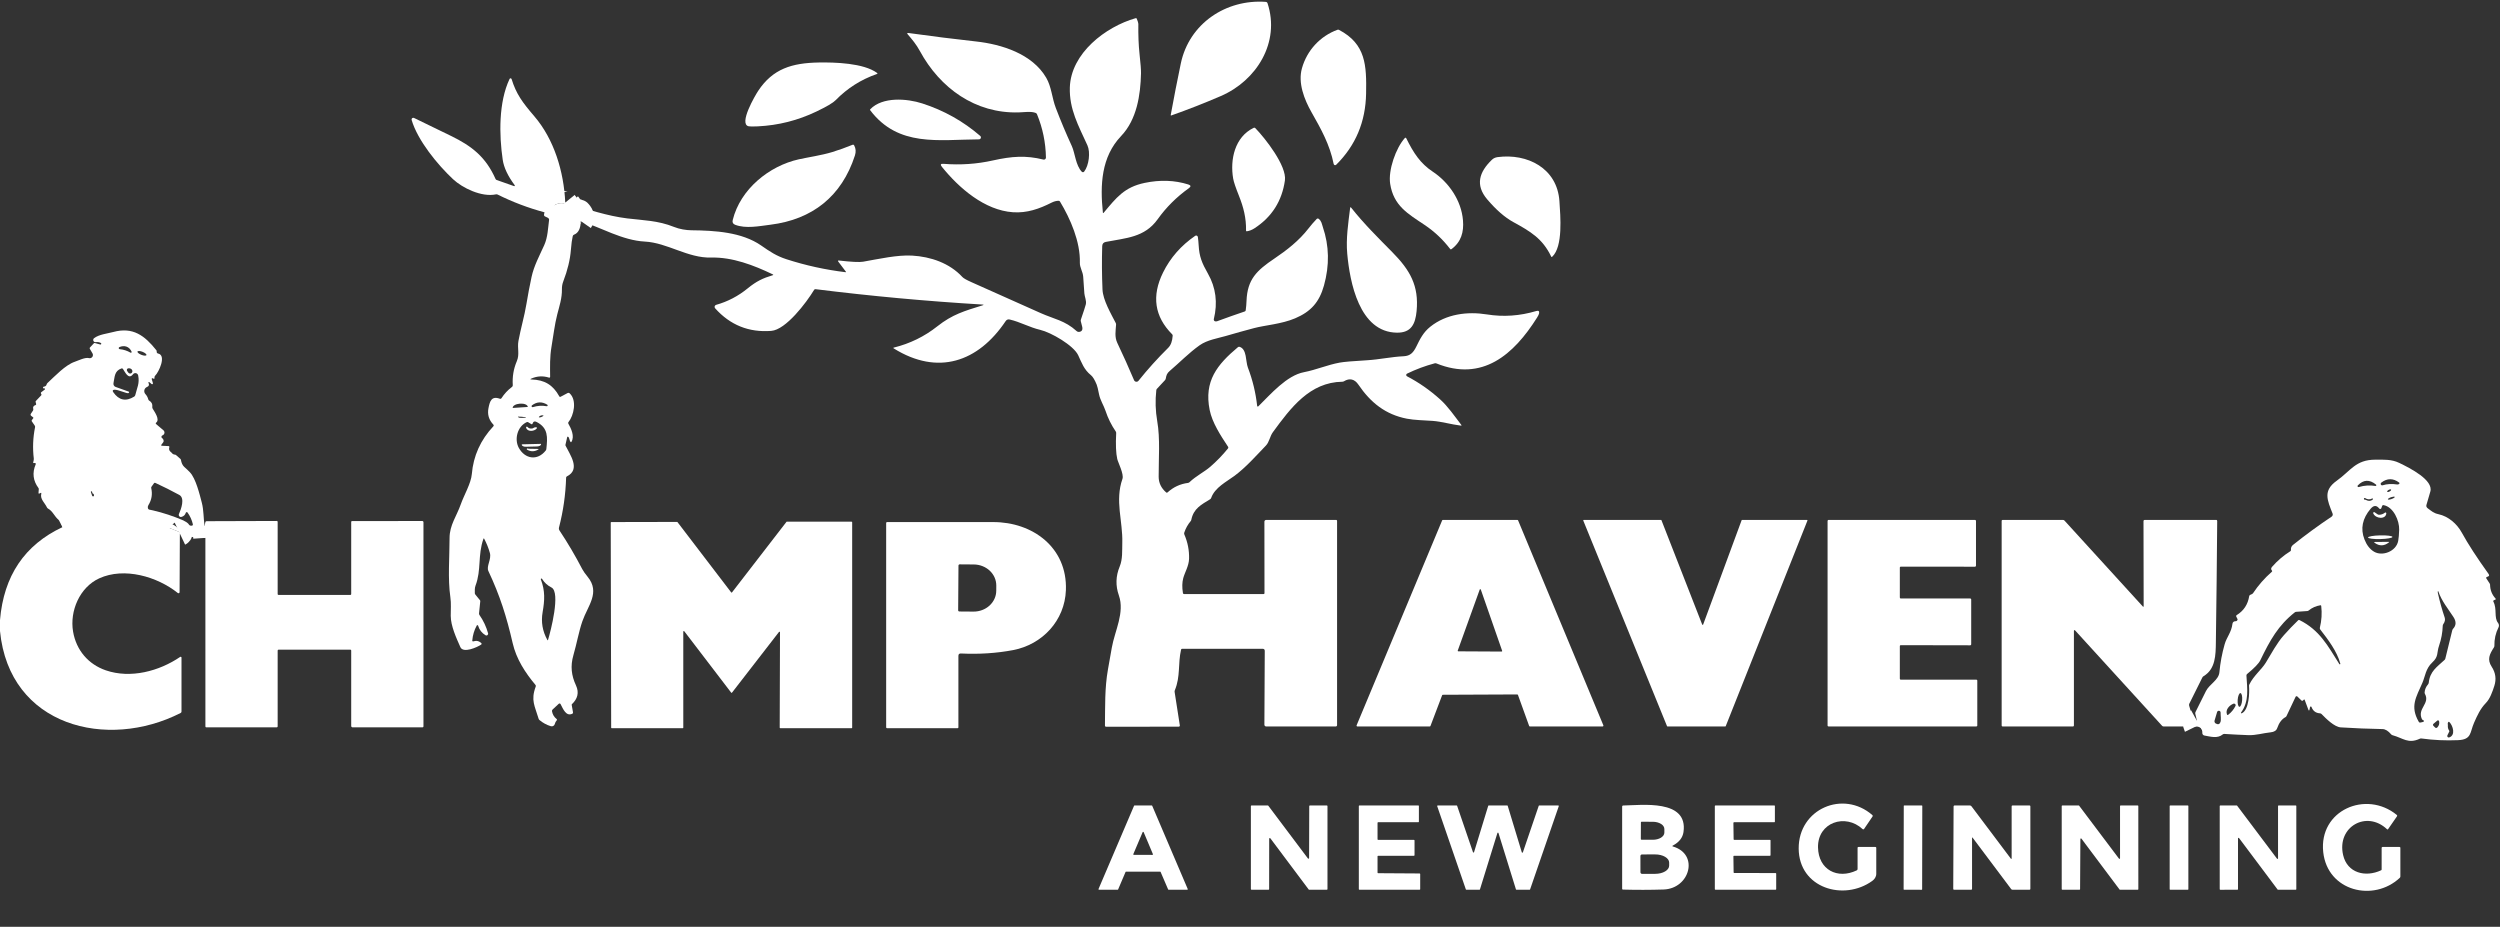
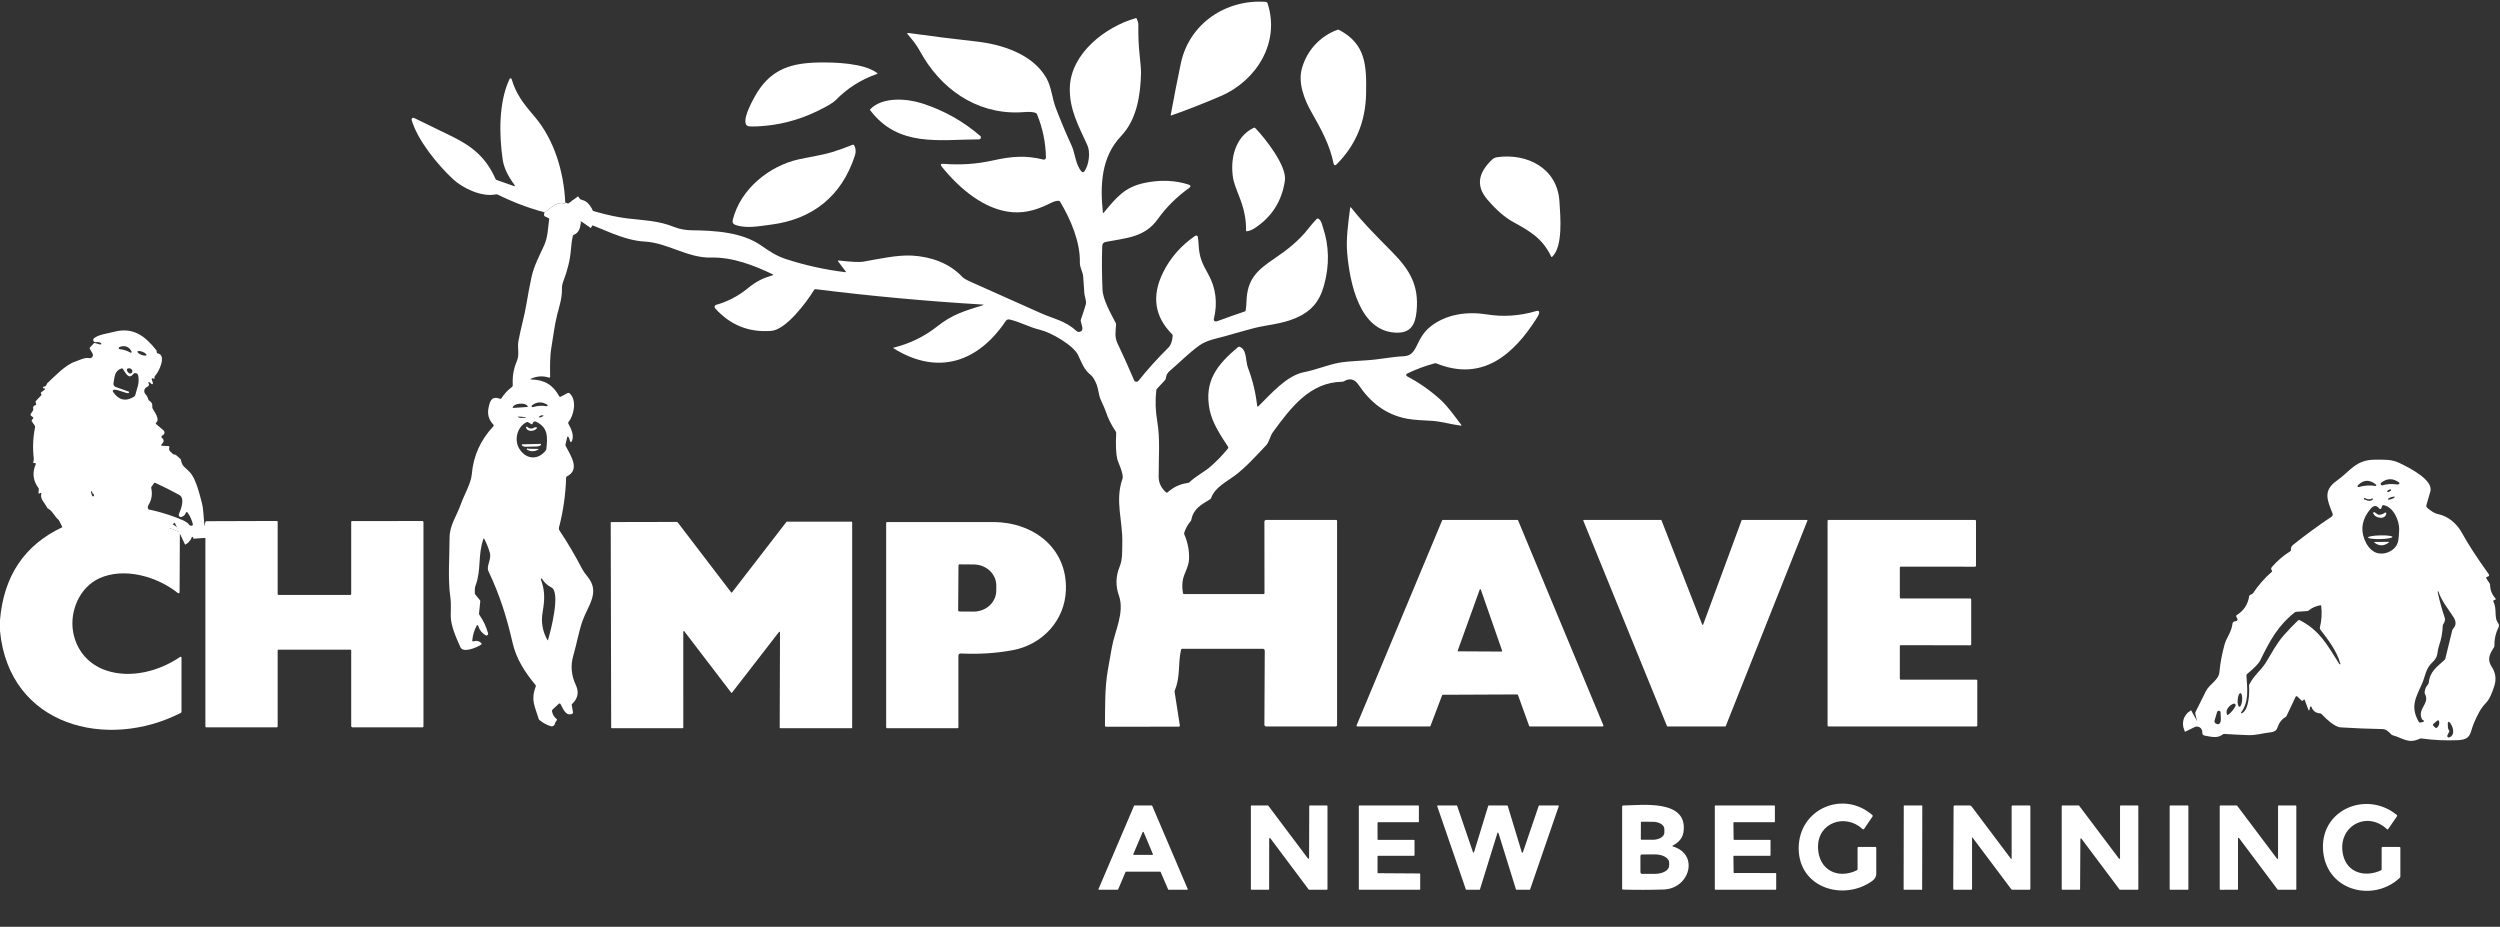
<svg xmlns="http://www.w3.org/2000/svg" width="205" height="76" viewBox="0 0 205 76" fill="none">
  <rect x="0" y="0" width="205" height="76" fill="#333333" stroke="none" />
  <path d="M47.628 18.127C47.789 17.897 47.746 17.645 47.501 17.369C47.464 17.326 47.418 17.314 47.365 17.334L47.197 17.393C47.152 17.409 47.116 17.397 47.088 17.36L46.594 16.695" stroke="white" stroke-width="2" />
-   <path d="M46.355 16.607C46.367 16.622 46.371 16.637 46.368 16.652C46.357 16.684 46.336 16.696 46.305 16.688C45.601 16.52 45.2 17.057 44.662 17.413" stroke="white" stroke-width="2" />
  <path d="M180.064 59.569C179.96 59.356 179.989 59.205 180.153 59.114" stroke="white" stroke-width="2" />
  <path d="M16.778 43.123L16.846 44.105" stroke="white" stroke-width="2" />
  <path d="M14.751 43.758C14.793 43.738 14.787 43.702 14.734 43.651C14.714 43.631 14.687 43.613 14.652 43.599C11.552 42.266 8.376 42.142 5.126 43.225" stroke="white" stroke-width="2" />
  <path d="M96.825 5.212C97.511 1.922 100.545 -0.084 103.797 0.154C103.828 0.157 103.858 0.168 103.883 0.187C103.908 0.207 103.926 0.233 103.936 0.263C104.996 3.477 103.039 6.612 100.101 7.879C98.759 8.458 97.408 8.987 96.047 9.467C96.008 9.48 95.992 9.467 96 9.426C96.261 8.001 96.536 6.596 96.825 5.212Z" fill="white" />
  <path d="M47.628 18.127C47.788 17.898 47.746 17.645 47.501 17.369C47.463 17.326 47.418 17.315 47.365 17.334L47.196 17.393C47.152 17.409 47.115 17.398 47.088 17.36L46.594 16.696C48.203 17.165 49.803 17.712 51.439 17.91C52.74 18.068 53.963 18.08 55.268 18.608C55.73 18.795 56.272 18.877 56.687 18.882C58.623 18.902 60.828 19.031 62.414 20.13C63.138 20.632 63.654 20.986 64.487 21.256C66.069 21.767 67.686 22.122 69.338 22.321C69.379 22.326 69.387 22.312 69.362 22.279L68.744 21.458C68.688 21.385 68.706 21.353 68.797 21.363C69.818 21.48 70.477 21.512 70.773 21.46C72.082 21.231 73.582 20.891 74.794 20.959C76.322 21.047 77.862 21.571 78.92 22.719C79.014 22.821 79.264 22.962 79.669 23.142C81.561 23.981 83.451 24.825 85.338 25.674C86.415 26.157 87.327 26.279 88.278 27.145C88.309 27.174 88.347 27.195 88.388 27.206C88.429 27.218 88.473 27.22 88.515 27.213C88.738 27.171 88.808 27.009 88.723 26.726C88.685 26.601 88.652 26.473 88.625 26.341C88.614 26.294 88.617 26.248 88.633 26.202C88.858 25.549 88.992 25.135 89.036 24.962C89.109 24.671 88.936 24.323 88.917 24.058C88.885 23.604 88.854 23.149 88.823 22.693C88.795 22.278 88.536 21.935 88.548 21.545C88.595 19.828 87.772 17.939 86.919 16.528C86.906 16.507 86.888 16.49 86.867 16.479C86.846 16.467 86.822 16.462 86.797 16.463C86.612 16.468 86.422 16.519 86.229 16.616C85.219 17.127 84.219 17.483 83.061 17.404C80.739 17.243 78.646 15.429 77.237 13.682C77.088 13.498 77.131 13.416 77.365 13.434C78.75 13.544 80.103 13.452 81.423 13.156C82.964 12.812 84.121 12.728 85.561 13.085C85.586 13.092 85.612 13.092 85.636 13.086C85.661 13.081 85.685 13.07 85.704 13.054C85.724 13.038 85.74 13.017 85.751 12.994C85.762 12.97 85.767 12.945 85.767 12.919C85.746 11.687 85.501 10.502 85.033 9.365C85.014 9.318 84.981 9.284 84.934 9.264C84.57 9.107 83.938 9.206 83.54 9.217C79.982 9.322 77.081 7.23 75.428 4.18C75.143 3.653 74.804 3.247 74.44 2.823C74.359 2.73 74.38 2.691 74.502 2.707C76.385 2.97 78.231 3.201 80.041 3.401C82.133 3.631 84.657 4.416 85.795 6.384C86.225 7.127 86.262 8.032 86.575 8.851C86.98 9.912 87.42 10.958 87.894 11.989C88.144 12.531 88.208 13.57 88.707 14.083C88.721 14.096 88.736 14.106 88.753 14.113C88.77 14.12 88.789 14.122 88.807 14.121C88.826 14.12 88.843 14.115 88.86 14.107C88.876 14.098 88.89 14.086 88.902 14.071C89.293 13.569 89.428 12.488 89.169 11.919C88.435 10.307 87.67 8.948 87.727 7.165C87.817 4.366 90.656 2.194 93.124 1.49C93.167 1.477 93.197 1.492 93.214 1.533C93.302 1.749 93.345 1.889 93.344 1.955C93.332 2.893 93.364 3.711 93.44 4.408C93.528 5.214 93.569 5.747 93.563 6.008C93.524 7.794 93.217 9.807 91.935 11.15C90.298 12.865 90.202 15.181 90.435 17.418C90.442 17.482 90.465 17.489 90.506 17.44C91.538 16.212 92.189 15.347 93.861 14.998C95.127 14.732 96.319 14.775 97.437 15.125C97.659 15.195 97.675 15.297 97.486 15.432C96.481 16.15 95.628 16.999 94.929 17.978C93.854 19.484 92.309 19.514 90.673 19.837C90.484 19.874 90.386 19.99 90.381 20.186C90.345 21.363 90.353 22.549 90.405 23.741C90.442 24.607 91.099 25.72 91.491 26.487C91.512 26.527 91.521 26.572 91.518 26.618C91.484 27.136 91.386 27.627 91.618 28.116C92.101 29.132 92.559 30.151 92.992 31.173C93.006 31.208 93.029 31.238 93.059 31.261C93.088 31.284 93.123 31.298 93.159 31.303C93.196 31.308 93.234 31.304 93.268 31.29C93.302 31.276 93.332 31.253 93.356 31.224C94.106 30.287 94.918 29.386 95.793 28.521C96.008 28.309 96.13 27.979 96.159 27.531C96.163 27.485 96.149 27.445 96.117 27.413C94.669 25.958 94.421 24.269 95.371 22.344C95.968 21.136 96.847 20.133 98.008 19.336C98.028 19.323 98.051 19.314 98.074 19.312C98.098 19.31 98.122 19.314 98.144 19.324C98.165 19.334 98.184 19.349 98.198 19.369C98.213 19.388 98.222 19.411 98.225 19.435C98.255 19.644 98.277 19.874 98.291 20.124C98.341 21.04 98.553 21.56 99.057 22.449C99.703 23.587 99.861 24.828 99.533 26.169C99.528 26.189 99.527 26.21 99.531 26.23C99.534 26.25 99.542 26.27 99.553 26.287C99.565 26.304 99.579 26.319 99.596 26.33C99.614 26.341 99.633 26.348 99.653 26.351C99.669 26.353 99.69 26.355 99.716 26.356C99.743 26.358 99.771 26.353 99.798 26.343C100.552 26.065 101.31 25.797 102.071 25.539C102.115 25.525 102.14 25.494 102.147 25.448C102.183 25.191 102.206 24.934 102.215 24.675C102.281 22.905 103.053 22.178 104.492 21.208C105.53 20.509 106.525 19.73 107.299 18.73C107.497 18.474 107.719 18.216 107.966 17.957C107.987 17.934 108.016 17.92 108.047 17.918C108.078 17.915 108.108 17.924 108.133 17.944C108.368 18.126 108.387 18.363 108.471 18.612C108.997 20.152 109.029 21.752 108.565 23.414C108.185 24.773 107.497 25.551 106.204 26.101C105.09 26.576 103.717 26.668 102.828 26.906C102.043 27.114 101.262 27.332 100.482 27.56C99.881 27.735 98.989 27.873 98.371 28.311C97.478 28.945 96.745 29.714 95.912 30.422C95.69 30.612 95.641 30.771 95.593 31.043C95.583 31.095 95.56 31.14 95.524 31.178L94.868 31.884C94.84 31.913 94.822 31.951 94.817 31.993C94.722 32.848 94.747 33.694 94.892 34.53C95.143 35.975 95.005 37.614 95.01 39.086C95.011 39.595 95.216 40.026 95.626 40.38C95.663 40.413 95.7 40.413 95.737 40.379C96.215 39.943 96.774 39.682 97.416 39.599C97.462 39.592 97.503 39.572 97.537 39.541C98.07 39.032 98.772 38.685 99.24 38.277C99.769 37.818 100.252 37.319 100.689 36.78C100.729 36.731 100.732 36.68 100.696 36.627C100.087 35.707 99.4 34.656 99.192 33.617C98.715 31.246 99.81 29.895 101.511 28.468C101.551 28.434 101.596 28.425 101.646 28.44C102.254 28.626 102.132 29.627 102.327 30.141C102.716 31.16 102.969 32.208 103.087 33.285C103.089 33.296 103.093 33.306 103.099 33.314C103.105 33.323 103.114 33.329 103.124 33.333C103.134 33.336 103.144 33.337 103.155 33.335C103.165 33.333 103.174 33.328 103.182 33.32C104.195 32.324 105.51 30.787 106.929 30.518C107.927 30.326 108.842 29.92 109.853 29.735C110.185 29.673 110.932 29.608 112.095 29.541C113.106 29.481 114.093 29.258 115.101 29.212C115.639 29.187 115.891 28.919 116.136 28.423C116.432 27.816 116.705 27.253 117.286 26.79C118.594 25.746 120.325 25.526 121.92 25.782C123.275 26.001 124.629 25.907 125.982 25.502C126.167 25.447 126.241 25.515 126.203 25.707C126.188 25.782 126.133 25.893 126.039 26.043C124.116 29.098 121.547 31.323 117.784 29.8C117.741 29.782 117.696 29.779 117.65 29.791C116.864 30.001 116.106 30.284 115.376 30.639C115.356 30.649 115.339 30.664 115.327 30.683C115.315 30.702 115.309 30.724 115.308 30.746C115.308 30.769 115.314 30.791 115.325 30.81C115.337 30.829 115.353 30.845 115.373 30.855C116.348 31.364 117.25 31.993 118.081 32.74C118.734 33.326 119.266 34.115 119.823 34.837C119.86 34.886 119.849 34.906 119.789 34.9C119.002 34.806 118.214 34.567 117.482 34.513C116.774 34.462 115.983 34.454 115.362 34.332C113.614 33.993 112.388 33.015 111.387 31.538C111.079 31.082 110.662 30.984 110.207 31.263C110.166 31.288 110.119 31.301 110.071 31.302C107.396 31.341 105.838 33.445 104.378 35.437C104.128 35.777 104.085 36.246 103.807 36.535C102.986 37.389 102.161 38.328 101.222 39.024C100.582 39.497 99.614 39.978 99.317 40.829C99.302 40.874 99.271 40.912 99.23 40.938C98.508 41.383 97.874 41.693 97.687 42.623C97.68 42.663 97.662 42.7 97.636 42.731C97.4 43.011 97.225 43.326 97.109 43.676C97.092 43.725 97.094 43.778 97.115 43.824C97.395 44.473 97.525 45.142 97.503 45.831C97.483 46.413 97.157 46.928 97.027 47.404C96.933 47.755 96.924 48.161 96.999 48.621C97.009 48.682 97.045 48.713 97.106 48.713H103.613C103.663 48.713 103.688 48.687 103.688 48.636L103.681 42.778C103.681 42.758 103.685 42.74 103.692 42.722C103.699 42.705 103.71 42.689 103.723 42.675C103.736 42.662 103.751 42.651 103.769 42.644C103.786 42.636 103.804 42.633 103.823 42.633H109.569C109.588 42.633 109.606 42.64 109.619 42.654C109.633 42.667 109.64 42.686 109.64 42.705V59.461C109.64 59.49 109.629 59.518 109.609 59.538C109.589 59.558 109.561 59.57 109.533 59.57H103.823C103.785 59.57 103.749 59.555 103.722 59.528C103.695 59.5 103.68 59.464 103.68 59.425L103.71 53.378C103.711 53.26 103.652 53.2 103.534 53.2H96.933C96.888 53.2 96.859 53.224 96.848 53.27C96.579 54.44 96.812 55.454 96.335 56.605C96.317 56.649 96.312 56.693 96.319 56.738L96.746 59.484C96.748 59.497 96.747 59.51 96.744 59.523C96.74 59.535 96.734 59.546 96.726 59.556C96.718 59.566 96.708 59.574 96.697 59.579C96.685 59.584 96.673 59.587 96.66 59.587L90.709 59.593C90.639 59.593 90.605 59.557 90.606 59.486C90.626 57.966 90.581 56.417 90.85 54.907C90.957 54.307 91.063 53.706 91.169 53.105C91.409 51.74 92.242 50.228 91.747 48.824C91.467 48.029 91.489 47.24 91.814 46.457C92.065 45.851 92.01 45.159 92.028 44.517C92.081 42.734 91.407 41.065 92.041 39.267C92.177 38.882 91.68 37.925 91.615 37.639C91.508 37.169 91.478 36.461 91.527 35.512C91.53 35.463 91.517 35.417 91.488 35.376C91.129 34.851 90.85 34.287 90.652 33.685C90.51 33.254 90.215 32.812 90.121 32.331C90.042 31.922 89.978 31.658 89.928 31.54C89.767 31.148 89.613 30.892 89.464 30.771C88.877 30.298 88.702 29.749 88.411 29.128C88.034 28.322 86.186 27.256 85.296 27.048C84.428 26.846 83.667 26.404 82.802 26.201C82.658 26.168 82.546 26.21 82.466 26.328C80.208 29.695 76.903 30.822 73.291 28.573C73.237 28.54 73.241 28.515 73.302 28.5C74.621 28.172 75.804 27.594 76.853 26.764C78.106 25.772 79.09 25.5 80.56 25.041C80.685 25.003 80.682 24.98 80.552 24.972C75.979 24.699 71.419 24.279 66.873 23.712C66.823 23.707 66.785 23.725 66.758 23.767C66.125 24.815 64.446 27.04 63.242 27.133C61.408 27.274 59.874 26.656 58.64 25.28C58.62 25.258 58.606 25.232 58.6 25.203C58.593 25.174 58.594 25.144 58.602 25.116C58.611 25.087 58.626 25.062 58.647 25.041C58.667 25.02 58.693 25.006 58.721 24.998C59.666 24.734 60.532 24.282 61.318 23.64C62.019 23.067 62.557 22.808 63.354 22.572C63.421 22.551 63.424 22.526 63.361 22.495C61.818 21.751 60.046 21.072 58.31 21.12C56.396 21.173 54.723 19.902 52.865 19.808C51.052 19.715 49.258 18.649 47.628 18.127Z" fill="white" />
  <path d="M106.76 5.596C107.175 4.124 108.253 2.962 109.672 2.441C109.716 2.424 109.758 2.427 109.799 2.449C112.009 3.612 112.06 5.369 112.02 7.669C111.98 9.986 111.163 11.932 109.568 13.509C109.552 13.525 109.532 13.536 109.51 13.541C109.488 13.546 109.466 13.545 109.444 13.539C109.423 13.532 109.404 13.52 109.39 13.503C109.375 13.486 109.365 13.466 109.361 13.444C109.044 11.857 108.323 10.575 107.538 9.192C106.951 8.157 106.418 6.801 106.76 5.596Z" fill="white" />
  <path d="M62.171 7.451C63.374 5.634 64.946 5.164 67.136 5.125C68.454 5.102 70.808 5.167 71.914 5.977C71.969 6.018 71.965 6.049 71.9 6.071C70.606 6.52 69.481 7.234 68.525 8.213C68.309 8.434 67.785 8.743 66.953 9.142C65.428 9.874 63.822 10.281 62.135 10.361C61.736 10.379 61.485 10.377 61.383 10.354C60.548 10.162 61.935 7.806 62.171 7.451Z" fill="white" />
  <path d="M46.351 16.607C46.363 16.623 46.368 16.637 46.364 16.652C46.353 16.684 46.332 16.696 46.301 16.688C45.597 16.52 45.196 17.057 44.658 17.413C43.318 17.052 42.033 16.566 40.803 15.953C40.761 15.932 40.716 15.926 40.669 15.937C39.493 16.189 37.915 15.411 37.15 14.695C35.884 13.509 34.255 11.533 33.754 9.838C33.746 9.812 33.746 9.784 33.753 9.758C33.761 9.731 33.776 9.708 33.796 9.69C33.816 9.672 33.842 9.661 33.868 9.657C33.895 9.654 33.922 9.658 33.947 9.67C34.974 10.17 35.98 10.659 36.965 11.137C38.749 12.002 39.848 12.911 40.636 14.678C40.654 14.718 40.684 14.745 40.726 14.76L42.154 15.262C42.163 15.265 42.174 15.266 42.183 15.262C42.193 15.259 42.201 15.253 42.207 15.245C42.213 15.237 42.216 15.227 42.216 15.217C42.216 15.207 42.213 15.197 42.207 15.188C41.645 14.436 41.317 13.74 41.223 13.101C40.922 11.063 40.883 8.367 41.786 6.471C41.793 6.455 41.806 6.441 41.821 6.432C41.836 6.423 41.854 6.419 41.871 6.42C41.889 6.421 41.906 6.428 41.92 6.439C41.934 6.45 41.944 6.465 41.95 6.482C42.331 7.714 42.849 8.409 43.807 9.525C45.433 11.42 46.235 14.053 46.351 16.607Z" fill="white" />
  <path d="M71.362 8.957C72.374 7.913 74.376 8.078 75.624 8.481C77.396 9.052 78.981 9.94 80.379 11.146C80.403 11.167 80.421 11.195 80.429 11.226C80.438 11.258 80.436 11.291 80.425 11.321C80.414 11.352 80.394 11.378 80.368 11.397C80.342 11.416 80.311 11.426 80.279 11.427C76.978 11.445 73.659 12.081 71.357 9.041C71.335 9.012 71.337 8.984 71.362 8.957Z" fill="white" />
  <path d="M101.12 14.646C100.851 13.084 101.248 11.228 102.806 10.48C102.853 10.457 102.896 10.465 102.933 10.503C103.738 11.331 105.531 13.608 105.363 14.795C105.122 16.487 104.29 17.795 102.867 18.72C102.663 18.852 102.457 18.933 102.248 18.964C102.198 18.972 102.174 18.95 102.175 18.898C102.196 17.881 101.965 16.985 101.595 16.06C101.323 15.38 101.165 14.908 101.12 14.646Z" fill="white" />
-   <path d="M115.309 11.33C115.907 12.543 116.475 13.408 117.467 14.063C118.8 14.942 119.833 16.435 119.965 18.075C120.044 19.035 119.815 19.847 119.012 20.436C118.976 20.462 118.944 20.457 118.916 20.421C118.325 19.646 117.628 18.989 116.826 18.45C115.458 17.532 114.274 16.882 113.994 15.075C113.821 13.959 114.455 12.145 115.2 11.315C115.207 11.306 115.217 11.301 115.227 11.297C115.237 11.293 115.248 11.292 115.258 11.294C115.269 11.296 115.279 11.3 115.288 11.306C115.297 11.312 115.304 11.321 115.309 11.33Z" fill="white" />
  <path d="M60.083 18.045C60.703 15.509 63.076 13.605 65.494 13.066C66.258 12.896 67.374 12.735 68.234 12.472C68.8 12.297 69.357 12.098 69.904 11.874C69.965 11.85 70.011 11.866 70.043 11.924C70.179 12.174 70.2 12.447 70.106 12.741C69.018 16.117 66.597 17.997 63.182 18.426C62.258 18.541 61.167 18.769 60.284 18.433C60.103 18.364 60.036 18.235 60.083 18.045Z" fill="white" />
  <path d="M121.956 16.353C120.948 15.17 121.296 14.1 122.34 13.097C122.461 12.98 122.617 12.909 122.806 12.883C125.23 12.562 127.694 13.783 127.873 16.499C127.954 17.74 128.178 20.208 127.283 21.052C127.246 21.087 127.217 21.081 127.195 21.034C126.488 19.559 125.485 18.974 124.087 18.207C123.398 17.83 122.687 17.212 121.956 16.353Z" fill="white" />
  <path d="M46.349 16.607L46.59 16.695L47.084 17.36C47.112 17.398 47.148 17.409 47.193 17.393L47.361 17.334C47.414 17.314 47.46 17.326 47.497 17.369C47.742 17.645 47.785 17.897 47.624 18.127C47.614 18.736 47.428 19.109 47.064 19.246C47.04 19.255 47.019 19.27 47.002 19.289C46.985 19.308 46.973 19.331 46.967 19.356C46.903 19.62 46.852 19.996 46.814 20.482C46.752 21.287 46.543 22.152 46.188 23.078C46.111 23.277 46.074 23.488 46.078 23.712C46.091 24.462 45.871 25.094 45.697 25.772C45.475 26.632 45.377 27.541 45.224 28.428C45.078 29.271 45.104 30.051 45.111 30.884C45.112 30.957 45.078 30.983 45.01 30.962C44.518 30.808 44.037 30.836 43.567 31.044C43.462 31.09 43.467 31.115 43.581 31.118C44.652 31.145 45.344 31.558 45.869 32.514C45.878 32.529 45.892 32.541 45.908 32.546C45.925 32.551 45.943 32.549 45.958 32.541L46.544 32.23C46.571 32.216 46.602 32.211 46.632 32.215C46.661 32.219 46.689 32.232 46.712 32.253C47.333 32.826 47.05 34.081 46.613 34.615C46.583 34.654 46.579 34.695 46.603 34.737C46.849 35.163 47.124 35.778 46.864 36.221C46.835 36.27 46.804 36.271 46.773 36.224C46.697 36.112 46.682 35.902 46.613 35.834C46.599 35.821 46.584 35.812 46.569 35.808C46.536 35.801 46.517 35.813 46.51 35.844L46.365 36.483C46.361 36.5 46.363 36.518 46.37 36.533C46.73 37.276 47.644 38.486 46.483 39.065C46.465 39.074 46.45 39.088 46.44 39.105C46.429 39.121 46.423 39.141 46.422 39.161C46.381 40.55 46.186 41.915 45.838 43.256C45.827 43.298 45.825 43.341 45.832 43.383C45.84 43.425 45.855 43.465 45.879 43.501C46.554 44.515 47.176 45.572 47.746 46.67C47.83 46.831 47.978 47.041 48.189 47.3C49.243 48.584 48.195 49.678 47.757 50.936C47.468 51.763 47.287 52.803 47.019 53.724C46.759 54.619 46.856 55.4 47.23 56.202C47.508 56.8 47.357 57.313 46.896 57.744C46.889 57.751 46.883 57.76 46.88 57.769C46.877 57.779 46.877 57.789 46.879 57.799L46.984 58.398C46.996 58.466 46.97 58.512 46.909 58.537C46.413 58.746 46.181 58.149 45.966 57.735C45.96 57.722 45.95 57.711 45.938 57.703C45.927 57.694 45.913 57.688 45.899 57.686C45.885 57.683 45.87 57.684 45.856 57.688C45.843 57.692 45.83 57.699 45.819 57.709L45.311 58.183C45.292 58.2 45.278 58.222 45.27 58.246C45.262 58.27 45.26 58.296 45.264 58.322C45.31 58.585 45.436 58.798 45.644 58.962C45.652 58.968 45.658 58.976 45.663 58.985C45.667 58.994 45.67 59.004 45.671 59.014C45.672 59.024 45.671 59.034 45.667 59.043C45.664 59.053 45.659 59.061 45.652 59.069C45.574 59.154 45.522 59.251 45.497 59.36C45.488 59.394 45.473 59.427 45.452 59.456C45.43 59.484 45.404 59.508 45.373 59.526C45.342 59.544 45.308 59.555 45.273 59.559C45.238 59.563 45.202 59.56 45.168 59.549C44.827 59.446 44.516 59.278 44.238 59.044C44.203 59.016 44.178 58.977 44.165 58.934C43.859 57.89 43.505 57.434 43.931 56.295C43.949 56.247 43.941 56.203 43.908 56.163C43.068 55.161 42.337 54.038 42.039 52.737C41.535 50.548 40.995 48.838 40.046 46.823C39.862 46.434 40.315 45.861 40.17 45.342C40.057 44.937 39.901 44.549 39.704 44.178C39.679 44.132 39.658 44.133 39.641 44.183C39.161 45.555 39.485 46.719 38.993 48.02C38.916 48.223 38.937 48.42 38.935 48.63C38.935 48.673 38.949 48.715 38.975 48.748L39.357 49.218C39.366 49.229 39.373 49.242 39.378 49.256C39.382 49.27 39.384 49.285 39.382 49.3L39.281 50.297C39.276 50.345 39.289 50.393 39.317 50.432C39.638 50.891 39.873 51.389 40.022 51.929C40.029 51.956 40.029 51.985 40.02 52.012C40.011 52.039 39.994 52.063 39.972 52.08C39.95 52.098 39.923 52.108 39.895 52.11C39.867 52.112 39.839 52.105 39.815 52.091C39.511 51.909 39.308 51.647 39.205 51.305C39.202 51.293 39.195 51.283 39.186 51.275C39.176 51.267 39.165 51.262 39.153 51.261C39.141 51.26 39.129 51.262 39.118 51.268C39.107 51.274 39.098 51.283 39.093 51.294C38.884 51.678 38.762 52.09 38.726 52.528C38.725 52.539 38.727 52.549 38.731 52.559C38.735 52.569 38.742 52.577 38.75 52.583C38.758 52.59 38.768 52.594 38.778 52.596C38.788 52.598 38.799 52.597 38.809 52.593C39.055 52.51 39.273 52.556 39.464 52.73C39.473 52.738 39.48 52.748 39.485 52.76C39.489 52.771 39.491 52.784 39.49 52.796C39.489 52.809 39.486 52.821 39.479 52.832C39.473 52.843 39.464 52.852 39.454 52.858C39.135 53.074 37.986 53.595 37.749 53.062C37.417 52.311 36.964 51.331 36.96 50.5C36.957 49.985 37.005 49.488 36.93 48.973C36.71 47.466 36.865 45.656 36.864 44.116C36.864 43.058 37.447 42.318 37.782 41.358C38.042 40.616 38.626 39.634 38.689 38.882C38.814 37.385 39.404 36.075 40.459 34.953C40.475 34.934 40.484 34.911 40.484 34.886C40.484 34.861 40.474 34.837 40.457 34.82C40.087 34.433 39.953 33.981 40.055 33.466C40.163 32.914 40.299 32.443 40.987 32.697C41.011 32.706 41.037 32.706 41.061 32.698C41.085 32.69 41.106 32.674 41.12 32.653C41.354 32.291 41.642 31.982 41.985 31.726C42.006 31.71 42.023 31.69 42.034 31.666C42.045 31.642 42.049 31.615 42.048 31.588C42.003 30.894 42.113 30.238 42.377 29.623C42.627 29.044 42.404 28.553 42.512 27.961C42.699 26.937 43.004 25.925 43.167 24.929C43.289 24.187 43.429 23.449 43.587 22.715C43.786 21.79 44.235 20.97 44.624 20.109C44.926 19.444 44.933 18.696 45.031 17.981C45.037 17.936 45.02 17.903 44.98 17.884L44.679 17.741C44.637 17.72 44.614 17.686 44.61 17.639C44.604 17.574 44.62 17.498 44.656 17.413C45.194 17.057 45.595 16.52 46.299 16.688C46.33 16.696 46.351 16.684 46.362 16.652C46.366 16.637 46.361 16.622 46.349 16.607ZM43.622 33.237C43.606 33.249 43.594 33.266 43.59 33.286C43.585 33.306 43.587 33.327 43.596 33.345C43.606 33.363 43.621 33.377 43.64 33.384C43.658 33.392 43.679 33.392 43.698 33.385C44.069 33.266 44.447 33.242 44.831 33.311C44.847 33.314 44.862 33.311 44.876 33.303C44.889 33.295 44.9 33.283 44.905 33.268C44.911 33.254 44.911 33.238 44.906 33.223C44.901 33.208 44.892 33.195 44.879 33.187C44.442 32.917 44.023 32.934 43.622 33.237ZM42.043 33.453L43.277 33.37C43.278 33.37 43.278 33.37 43.279 33.37C43.279 33.369 43.28 33.368 43.28 33.368C43.277 33.327 43.259 33.288 43.227 33.252C43.194 33.217 43.148 33.185 43.09 33.16C43.032 33.136 42.964 33.117 42.89 33.106C42.816 33.096 42.738 33.093 42.659 33.098L42.621 33.101C42.462 33.112 42.312 33.155 42.203 33.22C42.094 33.285 42.035 33.368 42.041 33.45C42.041 33.451 42.041 33.452 42.041 33.452C42.042 33.453 42.043 33.453 42.043 33.453ZM44.255 34.126C44.153 34.2 44.162 34.234 44.282 34.226C44.346 34.222 44.428 34.189 44.526 34.126C44.584 34.089 44.579 34.066 44.51 34.058C44.417 34.047 44.332 34.07 44.255 34.126ZM43.098 34.227C42.964 34.185 42.619 34.152 42.499 34.161C42.465 34.164 42.461 34.177 42.486 34.2C42.616 34.323 42.886 34.232 43.087 34.272C43.09 34.273 43.093 34.273 43.096 34.273C43.099 34.272 43.102 34.271 43.104 34.27C43.107 34.268 43.109 34.266 43.111 34.264C43.113 34.261 43.114 34.259 43.115 34.256C43.115 34.253 43.116 34.25 43.115 34.247C43.115 34.244 43.114 34.241 43.112 34.238C43.111 34.236 43.109 34.233 43.106 34.231C43.104 34.23 43.101 34.228 43.098 34.227ZM42.543 36.725C43.043 37.634 44.065 37.813 44.75 36.943C44.778 36.908 44.795 36.865 44.8 36.82C44.903 35.859 44.967 35.097 44.003 34.601C43.839 34.516 43.727 34.564 43.666 34.744C43.664 34.754 43.659 34.762 43.652 34.769C43.645 34.776 43.637 34.781 43.628 34.785C43.619 34.788 43.61 34.79 43.6 34.789C43.59 34.788 43.581 34.785 43.572 34.781L43.307 34.621C43.27 34.6 43.232 34.598 43.193 34.615C42.416 34.972 42.16 36.03 42.543 36.725ZM45.22 48.174C44.892 48.009 44.634 47.772 44.445 47.463C44.437 47.452 44.426 47.443 44.413 47.44C44.4 47.436 44.386 47.437 44.374 47.443C44.362 47.449 44.353 47.459 44.348 47.472C44.343 47.484 44.344 47.498 44.349 47.511C44.707 48.449 44.666 49.218 44.496 50.19C44.354 51 44.484 51.764 44.887 52.482C44.907 52.519 44.923 52.517 44.936 52.478C45.156 51.765 45.986 48.562 45.22 48.174Z" fill="white" />
  <path d="M110.711 17.055C110.721 16.979 110.75 16.971 110.797 17.031C111.832 18.341 113.004 19.496 114.176 20.685C115.621 22.15 116.362 23.426 116.161 25.512C116.058 26.582 115.714 27.289 114.557 27.279C111.447 27.252 110.684 23.102 110.474 20.808C110.362 19.574 110.554 18.319 110.711 17.055Z" fill="white" />
  <path d="M16.774 43.123L16.843 44.105C16.291 44.092 15.112 44.096 14.991 43.572C14.985 43.548 14.984 43.523 14.988 43.498C14.992 43.474 15.001 43.45 15.014 43.429C15.169 43.171 15.4 43.064 15.708 43.108C15.723 43.11 15.739 43.108 15.753 43.103C15.768 43.098 15.781 43.089 15.791 43.077C15.802 43.066 15.81 43.051 15.814 43.036C15.818 43.021 15.818 43.004 15.815 42.989C15.733 42.638 15.587 42.317 15.378 42.026C15.369 42.014 15.357 42.004 15.343 41.998C15.329 41.992 15.313 41.99 15.298 41.993C15.283 41.995 15.269 42.002 15.258 42.013C15.246 42.023 15.238 42.036 15.234 42.051C15.183 42.224 15.065 42.336 14.878 42.388C14.846 42.397 14.813 42.396 14.781 42.386C14.749 42.376 14.721 42.358 14.7 42.332C14.678 42.307 14.665 42.276 14.66 42.243C14.656 42.21 14.66 42.177 14.674 42.146C14.848 41.76 15.184 40.848 14.703 40.584C14.06 40.234 13.407 39.906 12.744 39.601C12.694 39.578 12.652 39.59 12.62 39.636L12.418 39.919C12.408 39.933 12.401 39.95 12.398 39.967C12.395 39.985 12.395 40.003 12.4 40.02C12.516 40.521 12.438 40.989 12.167 41.424C12.125 41.492 12.109 41.574 12.124 41.653C12.138 41.731 12.182 41.802 12.246 41.85L12.908 42.346C12.926 42.359 12.939 42.377 12.947 42.398C13.078 42.756 13.258 42.828 13.645 42.864C14.146 42.91 14.529 43.152 14.793 43.591C14.852 43.688 14.836 43.745 14.747 43.759C14.789 43.739 14.783 43.703 14.73 43.652C14.71 43.632 14.683 43.614 14.648 43.6C11.548 42.267 8.372 42.142 5.122 43.226L4.841 42.676C4.832 42.657 4.818 42.64 4.802 42.627C4.453 42.334 4.328 41.918 3.943 41.706C3.901 41.683 3.868 41.647 3.847 41.603C3.682 41.243 3.278 40.926 3.382 40.508C3.407 40.409 3.376 40.386 3.289 40.438L3.252 40.46C3.184 40.5 3.154 40.481 3.159 40.402L3.181 40.102C3.182 40.073 3.174 40.044 3.156 40.021C2.707 39.42 2.631 38.77 2.928 38.07C2.933 38.057 2.935 38.044 2.933 38.03C2.932 38.017 2.926 38.004 2.918 37.993C2.91 37.983 2.899 37.974 2.887 37.969C2.875 37.964 2.861 37.962 2.848 37.964L2.775 37.974C2.729 37.98 2.711 37.96 2.722 37.915L2.765 37.727C2.775 37.686 2.777 37.645 2.772 37.604C2.668 36.74 2.702 35.883 2.875 35.031C2.885 34.983 2.876 34.939 2.848 34.898L2.607 34.546C2.597 34.532 2.592 34.515 2.593 34.498C2.593 34.481 2.599 34.464 2.61 34.451L2.722 34.303C2.727 34.297 2.731 34.29 2.733 34.282C2.735 34.274 2.736 34.266 2.735 34.258C2.733 34.251 2.731 34.243 2.727 34.236C2.723 34.229 2.717 34.223 2.711 34.218L2.554 34.096C2.53 34.078 2.514 34.051 2.509 34.021C2.505 33.99 2.511 33.959 2.528 33.934L2.707 33.665C2.732 33.626 2.739 33.584 2.727 33.539C2.679 33.377 2.744 33.268 2.921 33.212C2.937 33.207 2.95 33.196 2.958 33.181C2.966 33.166 2.968 33.148 2.964 33.132L2.919 32.955C2.916 32.943 2.916 32.93 2.919 32.918C2.922 32.905 2.928 32.894 2.937 32.885L3.379 32.418C3.407 32.388 3.41 32.356 3.389 32.321L3.359 32.271C3.349 32.254 3.346 32.233 3.349 32.213C3.353 32.194 3.364 32.176 3.381 32.164L3.667 31.948C3.678 31.939 3.685 31.926 3.688 31.912C3.69 31.899 3.688 31.884 3.681 31.872C3.674 31.86 3.664 31.85 3.651 31.845C3.638 31.84 3.624 31.839 3.61 31.844C3.568 31.861 3.542 31.849 3.53 31.809C3.527 31.797 3.527 31.784 3.529 31.772C3.531 31.76 3.535 31.748 3.542 31.738C3.549 31.728 3.558 31.72 3.569 31.714C3.579 31.707 3.591 31.704 3.603 31.703C3.716 31.694 3.789 31.635 3.822 31.527C3.837 31.477 3.863 31.435 3.9 31.401C4.51 30.839 5.353 29.93 6.131 29.665C6.44 29.559 6.984 29.281 7.299 29.365C7.348 29.378 7.4 29.376 7.448 29.359C7.496 29.342 7.538 29.311 7.569 29.27C7.599 29.228 7.617 29.178 7.62 29.127C7.623 29.075 7.611 29.023 7.585 28.979L7.365 28.602C7.342 28.564 7.346 28.528 7.376 28.495L7.692 28.155C7.717 28.128 7.747 28.119 7.782 28.129L8.224 28.251C8.24 28.254 8.257 28.252 8.271 28.244C8.285 28.236 8.296 28.224 8.302 28.208C8.307 28.193 8.307 28.176 8.302 28.161C8.296 28.145 8.286 28.133 8.271 28.125C8.138 28.055 7.999 28.032 7.853 28.057C7.813 28.064 7.772 28.057 7.737 28.037C7.701 28.018 7.673 27.987 7.657 27.949C7.641 27.912 7.638 27.869 7.649 27.83C7.659 27.79 7.682 27.756 7.715 27.731C8.121 27.418 8.805 27.355 9.291 27.223C10.892 26.789 11.859 27.512 12.82 28.718C12.845 28.75 12.855 28.786 12.848 28.827C12.841 28.873 12.854 28.914 12.888 28.95C12.905 28.969 12.935 28.984 12.977 28.993C13.655 29.15 13.035 30.5 12.723 30.806C12.686 30.841 12.668 30.885 12.668 30.936V31.014C12.668 31.025 12.664 31.036 12.658 31.045C12.651 31.054 12.642 31.061 12.631 31.064C12.621 31.068 12.609 31.068 12.599 31.064C12.588 31.061 12.579 31.054 12.573 31.044C12.557 31.023 12.536 31.013 12.508 31.014C12.45 31.015 12.429 31.044 12.446 31.101L12.54 31.417C12.544 31.431 12.544 31.447 12.539 31.461C12.534 31.475 12.524 31.488 12.512 31.496C12.499 31.505 12.484 31.509 12.469 31.508C12.454 31.507 12.44 31.502 12.428 31.492L12.243 31.334C12.235 31.327 12.225 31.323 12.214 31.323C12.203 31.323 12.193 31.326 12.184 31.333C12.176 31.339 12.17 31.348 12.168 31.359C12.166 31.369 12.168 31.38 12.173 31.389C12.256 31.553 12.216 31.668 12.055 31.732C12 31.754 11.952 31.788 11.914 31.833C11.876 31.878 11.85 31.931 11.837 31.989C11.824 32.047 11.826 32.107 11.841 32.164C11.856 32.221 11.885 32.274 11.925 32.317C12.039 32.441 12.117 32.585 12.16 32.751C12.165 32.773 12.175 32.793 12.188 32.81C12.201 32.828 12.217 32.842 12.236 32.853C12.433 32.965 12.517 33.137 12.488 33.369C12.483 33.418 12.492 33.463 12.517 33.505C12.671 33.772 13.141 34.406 12.8 34.661C12.791 34.667 12.784 34.675 12.78 34.684C12.775 34.693 12.772 34.703 12.772 34.714C12.771 34.724 12.773 34.735 12.777 34.744C12.781 34.754 12.788 34.762 12.795 34.769L13.401 35.283C13.432 35.31 13.456 35.344 13.47 35.383C13.485 35.421 13.489 35.463 13.484 35.504C13.478 35.545 13.462 35.583 13.437 35.616C13.412 35.648 13.38 35.674 13.342 35.69C13.284 35.715 13.25 35.75 13.239 35.794C13.227 35.851 13.245 35.895 13.294 35.926C13.363 35.972 13.405 36.044 13.418 36.142C13.424 36.187 13.413 36.228 13.385 36.265L13.242 36.454C13.195 36.517 13.21 36.55 13.288 36.554L13.823 36.579C13.834 36.579 13.844 36.582 13.854 36.588C13.863 36.593 13.871 36.6 13.877 36.609C13.883 36.618 13.887 36.629 13.889 36.639C13.89 36.65 13.889 36.661 13.886 36.671C13.839 36.821 13.869 36.943 13.975 37.036C14.04 37.094 14.073 37.124 14.075 37.125C14.145 37.223 14.236 37.275 14.347 37.281C14.381 37.283 14.411 37.295 14.436 37.317L14.804 37.64C14.82 37.655 14.83 37.675 14.834 37.696C14.876 37.961 14.967 38.156 15.107 38.283C15.301 38.456 15.456 38.605 15.573 38.728C16.06 39.242 16.37 40.537 16.55 41.227C16.71 41.835 16.678 42.471 16.774 43.123ZM10.791 28.837C10.604 28.413 10.197 28.284 9.787 28.463C9.769 28.471 9.755 28.485 9.745 28.502C9.736 28.519 9.732 28.539 9.735 28.559C9.739 28.578 9.748 28.596 9.762 28.61C9.777 28.623 9.795 28.631 9.815 28.633C10.132 28.662 10.428 28.757 10.704 28.918C10.715 28.925 10.728 28.928 10.741 28.926C10.754 28.925 10.766 28.919 10.776 28.91C10.786 28.901 10.792 28.889 10.795 28.876C10.798 28.863 10.796 28.849 10.791 28.837ZM12.006 29.118C12.012 29.101 12.009 29.081 11.997 29.059C11.984 29.037 11.962 29.012 11.933 28.988C11.903 28.963 11.867 28.938 11.825 28.914C11.783 28.89 11.736 28.868 11.688 28.849C11.64 28.83 11.591 28.814 11.545 28.803C11.498 28.792 11.454 28.785 11.415 28.783C11.377 28.781 11.345 28.784 11.321 28.792C11.297 28.8 11.281 28.812 11.275 28.828C11.268 28.845 11.272 28.865 11.284 28.887C11.297 28.909 11.319 28.934 11.348 28.959C11.378 28.983 11.414 29.009 11.456 29.032C11.498 29.056 11.545 29.078 11.593 29.097C11.641 29.116 11.69 29.132 11.736 29.143C11.783 29.154 11.827 29.161 11.865 29.163C11.904 29.165 11.936 29.162 11.96 29.154C11.984 29.146 12 29.134 12.006 29.118ZM10.574 32.2C10.565 32.214 10.551 32.226 10.533 32.236C10.416 32.298 9.669 31.933 9.381 31.959C9.236 31.972 9.205 32.039 9.289 32.161C9.747 32.824 10.318 32.945 11.001 32.524C11.047 32.495 11.081 32.449 11.094 32.395C11.239 31.781 11.458 31.45 11.332 30.791C11.323 30.745 11.302 30.703 11.27 30.669C11.238 30.635 11.197 30.611 11.152 30.6C11.107 30.59 11.06 30.592 11.017 30.608C10.973 30.623 10.935 30.651 10.907 30.688C10.533 31.182 10.246 30.481 10.08 30.25C10.067 30.231 10.048 30.217 10.027 30.21C10.006 30.203 9.983 30.203 9.962 30.211C9.369 30.418 9.413 30.906 9.306 31.412C9.292 31.477 9.302 31.545 9.334 31.603C9.366 31.662 9.417 31.706 9.479 31.728L10.546 32.11C10.592 32.127 10.602 32.157 10.574 32.2ZM10.426 30.421L10.521 30.552C10.547 30.589 10.585 30.615 10.628 30.625C10.672 30.636 10.717 30.63 10.757 30.609C10.796 30.589 10.827 30.554 10.844 30.512C10.861 30.47 10.862 30.423 10.848 30.38C10.806 30.254 10.701 30.193 10.533 30.199C10.508 30.2 10.484 30.207 10.463 30.221C10.442 30.235 10.425 30.254 10.414 30.277C10.403 30.299 10.398 30.325 10.4 30.35C10.402 30.375 10.411 30.4 10.426 30.421ZM7.565 40.393C7.569 40.356 7.559 40.325 7.535 40.301C7.527 40.292 7.516 40.286 7.505 40.285C7.493 40.284 7.481 40.286 7.471 40.293C7.462 40.299 7.454 40.309 7.451 40.32C7.447 40.331 7.448 40.343 7.452 40.354L7.558 40.655C7.564 40.672 7.576 40.686 7.591 40.695C7.606 40.704 7.624 40.708 7.642 40.705C7.659 40.703 7.675 40.694 7.688 40.681C7.7 40.668 7.707 40.651 7.709 40.634C7.714 40.551 7.678 40.495 7.603 40.463C7.59 40.457 7.579 40.448 7.572 40.435C7.565 40.422 7.563 40.408 7.565 40.393Z" fill="white" />
  <path d="M44.012 35.135C43.827 35.374 43.248 35.442 43.14 35.069C43.136 35.054 43.136 35.039 43.142 35.025C43.147 35.011 43.157 34.999 43.17 34.992C43.183 34.985 43.198 34.982 43.212 34.985C43.227 34.987 43.24 34.995 43.25 35.006C43.356 35.128 43.495 35.169 43.67 35.129C43.681 35.127 43.691 35.122 43.7 35.115C43.777 35.06 43.864 35.031 43.961 35.029C43.973 35.029 43.985 35.033 43.995 35.039C44.006 35.045 44.014 35.055 44.02 35.066C44.025 35.077 44.027 35.089 44.026 35.102C44.025 35.114 44.02 35.126 44.012 35.135Z" fill="white" />
  <path d="M44.341 36.397C44.347 36.397 44.353 36.4 44.358 36.404C44.362 36.408 44.364 36.414 44.364 36.42L44.366 36.435C44.366 36.479 44.331 36.522 44.267 36.555C44.204 36.588 44.118 36.608 44.027 36.61L43.134 36.633C43.089 36.634 43.044 36.631 43.002 36.624C42.96 36.616 42.922 36.605 42.89 36.59C42.858 36.575 42.832 36.557 42.814 36.537C42.797 36.517 42.787 36.496 42.787 36.474V36.459C42.786 36.456 42.787 36.453 42.788 36.45C42.789 36.447 42.79 36.445 42.792 36.443C42.794 36.44 42.797 36.438 42.799 36.437C42.802 36.436 42.805 36.435 42.808 36.435L44.341 36.397Z" fill="white" />
  <path d="M43.335 36.797C43.593 36.796 43.85 36.801 44.105 36.811C44.181 36.814 44.186 36.834 44.119 36.872C43.817 37.045 43.518 37.045 43.221 36.873C43.212 36.869 43.205 36.861 43.201 36.853C43.196 36.844 43.194 36.834 43.194 36.825C43.195 36.815 43.198 36.805 43.204 36.797C43.21 36.789 43.218 36.783 43.227 36.779C43.27 36.76 43.307 36.766 43.335 36.797Z" fill="white" />
  <path d="M180.064 59.568C179.96 59.356 179.99 59.204 180.152 59.114L180.014 58.53C180.002 58.481 180.008 58.433 180.031 58.387C180.313 57.809 180.6 57.234 180.892 56.661C181.177 56.101 181.93 55.764 181.99 55.133C182.062 54.352 182.206 53.585 182.421 52.831C182.591 52.232 182.977 51.862 183.063 51.142C183.07 51.086 183.097 51.035 183.139 50.998C183.181 50.961 183.235 50.942 183.29 50.943C183.39 50.946 183.453 50.903 183.48 50.813C183.485 50.797 183.483 50.78 183.476 50.765L183.374 50.562C183.363 50.541 183.361 50.516 183.368 50.493C183.374 50.47 183.389 50.45 183.41 50.438C183.985 50.084 184.326 49.566 184.434 48.886C184.443 48.83 184.474 48.793 184.526 48.775C184.642 48.733 184.714 48.692 184.742 48.652C185.181 47.992 185.697 47.403 186.292 46.884C186.328 46.852 186.33 46.818 186.297 46.783C186.21 46.69 186.214 46.589 186.309 46.48C186.747 45.978 187.246 45.552 187.806 45.202C187.845 45.177 187.863 45.14 187.858 45.092C187.839 44.924 187.897 44.786 188.032 44.678C189.052 43.863 190.105 43.092 191.193 42.365C191.233 42.338 191.262 42.299 191.276 42.253C191.291 42.207 191.289 42.158 191.272 42.113C190.835 41.001 190.465 40.237 191.613 39.42C192.765 38.601 193.159 37.693 194.779 37.693C195.459 37.693 196.095 37.651 196.731 37.955C197.641 38.391 199.559 39.37 199.287 40.309C199.182 40.674 199.075 41.039 198.968 41.403C198.936 41.512 198.974 41.606 199.081 41.686C199.382 41.907 199.564 42.081 199.946 42.162C200.779 42.34 201.473 42.96 201.867 43.676C202.377 44.606 203.109 45.734 204.061 47.059C204.151 47.184 204.107 47.266 203.929 47.307C203.916 47.31 203.904 47.316 203.894 47.324C203.885 47.333 203.877 47.344 203.872 47.356C203.867 47.368 203.866 47.381 203.867 47.394C203.868 47.407 203.873 47.419 203.88 47.43L204.163 47.865C204.178 47.887 204.186 47.913 204.186 47.939C204.19 48.379 204.34 48.759 204.635 49.08C204.642 49.087 204.646 49.096 204.649 49.105C204.651 49.114 204.651 49.124 204.649 49.133C204.647 49.143 204.642 49.151 204.636 49.158C204.629 49.166 204.621 49.171 204.612 49.174L204.502 49.216C204.491 49.22 204.481 49.227 204.472 49.236C204.464 49.244 204.457 49.254 204.453 49.266C204.448 49.277 204.446 49.289 204.447 49.301C204.448 49.314 204.451 49.325 204.457 49.336C204.778 49.941 204.488 50.639 204.841 51.082C204.881 51.133 204.905 51.194 204.912 51.258C204.919 51.322 204.907 51.387 204.878 51.444C204.641 51.916 204.528 52.419 204.54 52.954C204.541 53.001 204.528 53.047 204.502 53.087C204.147 53.643 203.924 54.067 204.318 54.672C204.641 55.167 204.713 55.692 204.534 56.247C204.371 56.748 204.183 57.297 203.837 57.651C203.383 58.119 203.135 58.672 202.874 59.264C202.52 60.065 202.694 60.642 201.56 60.693C200.554 60.738 199.554 60.692 198.559 60.555C198.512 60.549 198.466 60.555 198.422 60.576C197.466 61.02 197.062 60.526 196.181 60.285C196.139 60.272 196.101 60.248 196.073 60.215C195.831 59.931 195.595 59.788 195.366 59.784C194.223 59.764 193.082 59.718 191.943 59.645C191.41 59.61 190.728 58.92 190.368 58.552C190.333 58.517 190.29 58.498 190.241 58.494C189.895 58.473 189.663 58.298 189.543 57.971C189.538 57.959 189.529 57.948 189.518 57.941C189.506 57.933 189.493 57.93 189.479 57.931C189.466 57.932 189.453 57.938 189.443 57.947C189.433 57.956 189.426 57.968 189.423 57.981L189.386 58.165C189.36 58.296 189.324 58.299 189.277 58.175L188.988 57.397C188.969 57.348 188.942 57.342 188.906 57.378L188.852 57.433C188.805 57.48 188.759 57.481 188.712 57.434L188.384 57.114C188.373 57.104 188.36 57.097 188.346 57.092C188.332 57.088 188.317 57.087 188.303 57.09C188.288 57.093 188.275 57.099 188.263 57.108C188.252 57.117 188.243 57.129 188.237 57.142L187.494 58.715C187.476 58.754 187.449 58.783 187.411 58.804C187.11 58.965 186.882 59.267 186.729 59.709C186.661 59.906 186.483 60.02 186.195 60.05C185.57 60.115 184.983 60.303 184.375 60.282C183.715 60.258 183.055 60.224 182.395 60.182C182.347 60.179 182.305 60.193 182.267 60.222C181.825 60.583 181.267 60.401 180.762 60.314C180.711 60.305 180.665 60.277 180.633 60.236C180.601 60.194 180.585 60.142 180.589 60.089C180.611 59.762 180.436 59.588 180.064 59.568ZM196.567 39.727C196.636 39.738 196.693 39.72 196.738 39.673C196.745 39.666 196.75 39.658 196.753 39.648C196.756 39.639 196.758 39.629 196.757 39.619C196.756 39.609 196.753 39.6 196.748 39.591C196.744 39.583 196.737 39.575 196.729 39.569C196.239 39.203 195.751 39.205 195.266 39.575C195.242 39.593 195.226 39.618 195.219 39.647C195.212 39.676 195.216 39.706 195.229 39.733C195.243 39.759 195.265 39.78 195.292 39.791C195.319 39.802 195.35 39.803 195.377 39.794C195.728 39.682 196.124 39.66 196.567 39.727ZM194.788 39.85C194.801 39.852 194.815 39.85 194.827 39.844C194.839 39.837 194.848 39.827 194.854 39.814C194.86 39.801 194.861 39.787 194.858 39.774C194.854 39.761 194.847 39.749 194.836 39.74C194.305 39.301 193.806 39.322 193.339 39.804C193.326 39.817 193.318 39.833 193.316 39.851C193.314 39.869 193.318 39.887 193.327 39.903C193.336 39.918 193.35 39.93 193.367 39.936C193.383 39.943 193.402 39.944 193.419 39.938C193.87 39.803 194.326 39.774 194.788 39.85ZM196.07 40.149C196.066 40.14 196.057 40.134 196.045 40.13C196.032 40.127 196.017 40.126 195.999 40.127C195.98 40.129 195.96 40.134 195.939 40.141C195.918 40.148 195.896 40.157 195.875 40.169C195.854 40.18 195.834 40.193 195.816 40.207C195.799 40.22 195.784 40.235 195.772 40.249C195.76 40.263 195.752 40.277 195.749 40.289C195.745 40.302 195.745 40.312 195.75 40.321C195.754 40.33 195.763 40.336 195.775 40.34C195.787 40.344 195.803 40.345 195.821 40.343C195.839 40.341 195.859 40.337 195.881 40.33C195.902 40.322 195.924 40.313 195.945 40.302C195.966 40.29 195.986 40.278 196.003 40.264C196.021 40.25 196.036 40.236 196.048 40.221C196.059 40.207 196.067 40.194 196.071 40.181C196.075 40.169 196.075 40.158 196.07 40.149ZM196.37 40.747C196.364 40.727 196.327 40.719 196.27 40.724C196.212 40.73 196.137 40.747 196.062 40.773C196.025 40.787 195.989 40.801 195.956 40.817C195.922 40.833 195.893 40.849 195.869 40.865C195.845 40.881 195.827 40.896 195.816 40.91C195.804 40.924 195.8 40.936 195.804 40.946C195.81 40.965 195.846 40.973 195.904 40.968C195.962 40.963 196.037 40.945 196.112 40.919C196.149 40.906 196.185 40.891 196.218 40.875C196.251 40.859 196.281 40.843 196.305 40.827C196.329 40.811 196.347 40.796 196.358 40.782C196.369 40.768 196.373 40.756 196.37 40.747ZM193.964 40.976C194.201 41.109 194.403 41.102 194.571 40.955C194.579 40.947 194.584 40.936 194.586 40.924C194.587 40.912 194.584 40.9 194.578 40.891C194.571 40.881 194.562 40.874 194.551 40.871C194.54 40.868 194.528 40.87 194.518 40.875C194.326 40.978 194.133 40.968 193.94 40.843C193.929 40.836 193.916 40.832 193.902 40.833C193.889 40.834 193.876 40.838 193.866 40.846C193.855 40.855 193.848 40.866 193.844 40.879C193.84 40.892 193.84 40.906 193.844 40.918C193.86 40.971 193.9 40.991 193.964 40.976ZM195.269 41.671C195.263 41.688 195.252 41.703 195.238 41.715C195.225 41.726 195.208 41.734 195.191 41.737C195.173 41.739 195.155 41.737 195.138 41.731C195.122 41.724 195.107 41.713 195.096 41.699C194.876 41.418 194.642 41.424 194.392 41.718C193.714 42.516 193.544 43.352 193.884 44.228C194.068 44.7 194.331 45.037 194.674 45.24C195.356 45.645 196.491 45.214 196.652 44.354C196.693 44.136 196.72 43.83 196.732 43.434C196.756 42.721 196.282 41.574 195.452 41.421C195.427 41.416 195.402 41.42 195.381 41.433C195.359 41.445 195.343 41.465 195.335 41.489L195.269 41.671ZM198.594 58.96C198.194 58.092 199.286 57.704 198.845 56.899C198.823 56.86 198.814 56.819 198.818 56.776C198.837 56.529 198.929 56.313 199.093 56.126C199.13 56.084 199.152 56.033 199.158 55.978C199.26 55.041 199.821 54.701 200.454 54.112C200.486 54.083 200.508 54.045 200.518 54.003L201.086 51.683C201.099 51.635 201.122 51.592 201.156 51.556C201.412 51.284 201.422 50.965 201.185 50.599C200.724 49.886 200.234 49.323 199.94 48.487C199.931 48.462 199.92 48.461 199.906 48.482C199.889 48.506 199.89 48.559 199.907 48.639C200.057 49.315 200.243 49.981 200.464 50.638C200.522 50.809 200.483 50.991 200.348 51.182C200.321 51.221 200.306 51.264 200.305 51.311C200.287 51.87 200.187 52.412 200.006 52.938C199.797 53.537 199.984 53.827 199.446 54.322C198.901 54.826 198.868 55.46 198.635 55.994C198.121 57.181 197.606 57.909 198.337 59.184C198.369 59.24 198.416 59.262 198.478 59.248L198.696 59.199C198.746 59.188 198.765 59.157 198.755 59.106C198.749 59.077 198.733 59.06 198.706 59.054C198.654 59.042 198.617 59.01 198.594 58.96ZM189.195 50.106L188.285 50.169C188.243 50.172 188.206 50.186 188.174 50.212C186.809 51.292 186.151 52.479 185.342 54.15C185.218 54.404 184.858 54.778 184.261 55.27C184.243 55.285 184.228 55.304 184.219 55.325C184.209 55.347 184.205 55.371 184.207 55.395C184.269 56.459 184.446 57.505 183.768 58.423C183.763 58.431 183.76 58.441 183.76 58.451C183.76 58.461 183.763 58.471 183.769 58.479C183.775 58.487 183.784 58.492 183.793 58.495C183.802 58.497 183.812 58.496 183.821 58.492C184.429 58.228 184.464 56.761 184.422 56.257C184.418 56.212 184.427 56.166 184.448 56.124C184.785 55.424 185.453 54.897 185.79 54.348C186.269 53.568 186.692 52.744 187.284 52.078C187.658 51.658 188.046 51.254 188.448 50.865C188.481 50.832 188.519 50.826 188.561 50.848C190.214 51.667 190.88 52.957 191.827 54.455C191.833 54.464 191.841 54.471 191.852 54.474C191.862 54.477 191.873 54.476 191.882 54.472C191.892 54.468 191.9 54.46 191.904 54.45C191.909 54.44 191.91 54.429 191.907 54.419C191.637 53.41 190.896 52.437 190.262 51.621C190.226 51.573 190.215 51.521 190.23 51.463C190.374 50.878 190.411 50.286 190.341 49.688C190.335 49.643 190.31 49.624 190.267 49.632C189.906 49.691 189.587 49.834 189.31 50.06C189.276 50.088 189.237 50.104 189.195 50.106ZM183.63 57.957C183.679 57.961 183.73 57.905 183.772 57.802C183.815 57.7 183.845 57.559 183.856 57.41C183.862 57.336 183.863 57.262 183.859 57.194C183.855 57.125 183.846 57.062 183.833 57.008C183.82 56.955 183.802 56.912 183.782 56.882C183.762 56.852 183.739 56.836 183.715 56.834C183.667 56.83 183.615 56.886 183.573 56.988C183.531 57.091 183.5 57.232 183.489 57.381C183.483 57.455 183.483 57.528 183.487 57.597C183.491 57.666 183.5 57.729 183.513 57.782C183.526 57.836 183.543 57.879 183.563 57.908C183.583 57.938 183.606 57.955 183.63 57.957ZM183.14 57.704C182.796 57.844 182.468 58.2 182.612 58.582C182.633 58.637 182.667 58.647 182.713 58.611C182.967 58.418 183.166 58.178 183.309 57.89C183.321 57.866 183.325 57.838 183.321 57.81C183.317 57.783 183.306 57.758 183.287 57.737C183.269 57.717 183.245 57.703 183.219 57.697C183.193 57.691 183.165 57.693 183.14 57.704ZM181.688 59.324C181.881 59.435 182.011 59.396 182.079 59.205C182.148 59.014 182.081 58.636 182.089 58.435C182.09 58.399 182.078 58.364 182.056 58.336C182.033 58.309 182.002 58.29 181.967 58.284C181.932 58.278 181.896 58.285 181.866 58.304C181.836 58.322 181.813 58.351 181.803 58.385L181.594 59.087C181.581 59.132 181.583 59.179 181.601 59.222C181.618 59.265 181.649 59.301 181.688 59.324ZM199.854 59.655C199.999 59.507 200.049 59.336 200.006 59.14C200.002 59.124 199.994 59.109 199.984 59.098C199.973 59.086 199.96 59.077 199.945 59.072C199.93 59.067 199.913 59.066 199.898 59.069C199.882 59.072 199.868 59.079 199.856 59.089L199.542 59.355C199.531 59.365 199.521 59.376 199.515 59.39C199.509 59.403 199.505 59.417 199.504 59.432C199.504 59.446 199.506 59.461 199.511 59.474C199.516 59.488 199.524 59.5 199.534 59.51L199.677 59.655C199.701 59.679 199.733 59.692 199.766 59.692C199.799 59.692 199.831 59.679 199.854 59.655ZM200.725 59.49C200.709 59.649 200.746 59.791 200.835 59.917C200.842 59.926 200.847 59.938 200.848 59.95C200.849 59.962 200.846 59.974 200.841 59.985L200.687 60.296C200.676 60.318 200.672 60.343 200.675 60.367C200.678 60.391 200.688 60.414 200.703 60.433C200.719 60.451 200.739 60.465 200.762 60.471C200.785 60.478 200.809 60.477 200.832 60.47C201.373 60.295 201.152 59.519 200.855 59.216C200.813 59.174 200.776 59.178 200.745 59.229C200.714 59.281 200.706 59.338 200.721 59.402C200.727 59.431 200.729 59.46 200.725 59.49Z" fill="white" />
  <path d="M195.097 42.212C195.272 42.205 195.429 42.146 195.568 42.036C195.578 42.028 195.591 42.023 195.603 42.022C195.616 42.02 195.629 42.023 195.641 42.029C195.652 42.035 195.662 42.045 195.668 42.056C195.675 42.068 195.677 42.081 195.677 42.094C195.642 42.616 194.787 42.548 194.604 42.091C194.599 42.076 194.598 42.06 194.602 42.045C194.606 42.029 194.614 42.016 194.627 42.006C194.639 41.996 194.654 41.991 194.669 41.99C194.685 41.989 194.7 41.994 194.713 42.002L194.957 42.172C195 42.201 195.047 42.214 195.097 42.212Z" fill="white" />
  <path d="M14.748 43.758L14.726 48.558C14.725 48.575 14.72 48.591 14.711 48.605C14.703 48.619 14.69 48.631 14.675 48.638C14.66 48.645 14.644 48.648 14.628 48.646C14.611 48.644 14.596 48.638 14.583 48.628C12.884 47.271 10.184 46.49 8.14 47.423C6.535 48.157 5.703 50.1 5.993 51.797C6.254 53.315 7.239 54.472 8.675 54.967C10.708 55.666 13.052 55.039 14.777 53.865C14.787 53.859 14.799 53.855 14.811 53.854C14.824 53.854 14.836 53.857 14.847 53.863C14.857 53.868 14.866 53.877 14.873 53.888C14.879 53.899 14.882 53.911 14.883 53.923V58.347C14.883 58.401 14.859 58.44 14.811 58.464C8.807 61.53 0.761 59.581 0 51.746V50.847C0.305 47.223 2.012 44.683 5.124 43.225C8.374 42.142 11.549 42.266 14.65 43.599C14.684 43.613 14.711 43.631 14.731 43.651C14.784 43.702 14.79 43.738 14.748 43.758Z" fill="white" />
  <path d="M118.253 57.015L117.3 59.526C117.295 59.539 117.287 59.55 117.276 59.558C117.264 59.566 117.251 59.57 117.238 59.57H111.303C111.292 59.57 111.281 59.567 111.272 59.562C111.262 59.556 111.254 59.549 111.248 59.539C111.242 59.53 111.238 59.519 111.237 59.508C111.236 59.497 111.237 59.486 111.242 59.476L118.255 42.675C118.26 42.662 118.269 42.652 118.28 42.644C118.291 42.637 118.304 42.633 118.317 42.633H124.424C124.437 42.633 124.45 42.637 124.461 42.644C124.472 42.652 124.48 42.662 124.485 42.675L131.475 59.476C131.479 59.486 131.481 59.497 131.48 59.508C131.478 59.519 131.475 59.53 131.469 59.539C131.463 59.549 131.454 59.556 131.445 59.562C131.435 59.567 131.424 59.57 131.413 59.57H125.452C125.438 59.57 125.425 59.565 125.413 59.557C125.402 59.549 125.394 59.538 125.389 59.525L124.474 56.989C124.469 56.976 124.461 56.964 124.449 56.956C124.438 56.948 124.425 56.944 124.411 56.944L118.315 56.971C118.302 56.971 118.288 56.975 118.277 56.983C118.266 56.991 118.257 57.002 118.253 57.015ZM119.536 53.344C119.533 53.351 119.532 53.359 119.533 53.367C119.534 53.374 119.537 53.382 119.541 53.388C119.545 53.395 119.551 53.4 119.558 53.403C119.565 53.407 119.572 53.409 119.58 53.409L123.132 53.428C123.139 53.428 123.147 53.426 123.154 53.422C123.16 53.419 123.166 53.414 123.17 53.407C123.175 53.401 123.177 53.394 123.178 53.386C123.18 53.379 123.179 53.371 123.176 53.364L121.426 48.343C121.423 48.334 121.417 48.326 121.409 48.321C121.401 48.315 121.391 48.312 121.382 48.312C121.372 48.312 121.363 48.315 121.355 48.321C121.347 48.326 121.341 48.334 121.338 48.343L119.536 53.344Z" fill="white" />
  <path d="M139.659 51.21L142.813 42.66C142.816 42.652 142.821 42.645 142.828 42.64C142.835 42.635 142.844 42.633 142.852 42.633H148.17C148.177 42.633 148.184 42.635 148.19 42.638C148.196 42.642 148.201 42.646 148.205 42.652C148.208 42.658 148.211 42.665 148.212 42.672C148.212 42.679 148.211 42.686 148.209 42.692L141.511 59.542C141.507 59.55 141.502 59.557 141.495 59.562C141.488 59.567 141.479 59.57 141.471 59.57H136.735C136.727 59.57 136.718 59.567 136.711 59.562C136.704 59.557 136.699 59.55 136.695 59.542L129.83 42.692C129.828 42.685 129.827 42.678 129.827 42.671C129.828 42.664 129.831 42.657 129.835 42.652C129.839 42.646 129.844 42.641 129.85 42.638C129.856 42.634 129.863 42.633 129.87 42.633H136.2C136.209 42.633 136.217 42.635 136.224 42.64C136.231 42.645 136.237 42.652 136.24 42.66L139.579 51.211C139.582 51.219 139.588 51.226 139.595 51.231C139.602 51.236 139.611 51.239 139.62 51.238C139.628 51.238 139.637 51.235 139.644 51.23C139.651 51.225 139.656 51.218 139.659 51.21Z" fill="white" />
  <path d="M155.864 55.734H162.06C162.081 55.734 162.101 55.742 162.115 55.757C162.13 55.772 162.138 55.792 162.138 55.813V59.49C162.138 59.511 162.13 59.532 162.115 59.547C162.101 59.561 162.081 59.57 162.06 59.57H149.94C149.919 59.57 149.899 59.561 149.884 59.547C149.869 59.532 149.861 59.511 149.861 59.49V42.712C149.861 42.691 149.869 42.671 149.884 42.656C149.899 42.641 149.919 42.633 149.94 42.633H161.953C161.973 42.633 161.993 42.641 162.008 42.656C162.023 42.671 162.031 42.691 162.031 42.712V46.391C162.031 46.412 162.023 46.432 162.008 46.447C161.993 46.462 161.973 46.47 161.953 46.47L155.864 46.466C155.843 46.466 155.823 46.474 155.809 46.489C155.794 46.504 155.786 46.525 155.786 46.546V48.995C155.786 49.016 155.794 49.036 155.809 49.051C155.823 49.066 155.843 49.075 155.864 49.075H161.56C161.581 49.075 161.601 49.083 161.616 49.098C161.63 49.113 161.639 49.133 161.639 49.154V52.836C161.639 52.857 161.63 52.877 161.616 52.892C161.601 52.907 161.581 52.915 161.56 52.915L155.864 52.904C155.843 52.904 155.823 52.912 155.809 52.927C155.794 52.942 155.786 52.962 155.786 52.983V55.654C155.786 55.675 155.794 55.695 155.809 55.71C155.823 55.725 155.843 55.734 155.864 55.734Z" fill="white" />
-   <path d="M180.152 59.114C179.989 59.205 179.96 59.356 180.064 59.568L177.413 59.57C177.364 59.57 177.323 59.551 177.29 59.515L170.152 51.688C170.145 51.68 170.135 51.674 170.125 51.672C170.115 51.67 170.104 51.67 170.094 51.674C170.084 51.678 170.076 51.685 170.07 51.694C170.064 51.703 170.061 51.713 170.061 51.724V59.497C170.061 59.517 170.053 59.535 170.04 59.549C170.026 59.562 170.008 59.57 169.989 59.57H164.208C164.189 59.57 164.171 59.562 164.157 59.549C164.144 59.535 164.136 59.517 164.136 59.497V42.705C164.136 42.686 164.144 42.667 164.157 42.654C164.171 42.64 164.189 42.633 164.208 42.633H169.164C169.187 42.633 169.21 42.637 169.231 42.647C169.251 42.656 169.27 42.669 169.285 42.686L175.702 49.722C175.754 49.778 175.78 49.767 175.78 49.691L175.767 42.743C175.767 42.669 175.803 42.633 175.877 42.633H181.731C181.752 42.633 181.773 42.641 181.788 42.656C181.803 42.672 181.811 42.692 181.811 42.714C181.785 46.041 181.749 49.367 181.701 52.689C181.687 53.707 181.677 54.858 180.698 55.443C180.65 55.471 180.614 55.509 180.59 55.559L179.524 57.701C179.498 57.754 179.494 57.809 179.51 57.867L179.634 58.287C179.647 58.333 179.64 58.375 179.613 58.413L179.454 58.636C179.447 58.647 179.442 58.658 179.439 58.671C179.437 58.684 179.437 58.697 179.44 58.709C179.443 58.722 179.449 58.733 179.457 58.743C179.464 58.754 179.474 58.762 179.486 58.768L180.152 59.114Z" fill="white" />
  <path d="M16.842 44.104L16.773 43.123L16.842 42.813C16.853 42.763 16.884 42.738 16.936 42.738L22.685 42.719C22.74 42.719 22.768 42.746 22.768 42.801V48.712C22.768 48.76 22.791 48.784 22.839 48.784H28.728C28.775 48.784 28.799 48.76 28.799 48.712V42.79C28.799 42.774 28.805 42.759 28.816 42.748C28.827 42.737 28.842 42.731 28.858 42.73L34.625 42.722C34.651 42.722 34.676 42.732 34.695 42.751C34.713 42.77 34.724 42.795 34.724 42.822V59.569C34.724 59.588 34.716 59.607 34.703 59.62C34.689 59.634 34.671 59.642 34.652 59.642H28.906C28.878 59.642 28.851 59.63 28.831 59.61C28.81 59.589 28.799 59.562 28.799 59.533V53.344C28.799 53.296 28.775 53.272 28.728 53.272H22.839C22.82 53.272 22.802 53.28 22.788 53.293C22.775 53.307 22.768 53.325 22.768 53.344V59.569C22.768 59.588 22.76 59.607 22.747 59.62C22.733 59.634 22.715 59.642 22.696 59.642H16.916C16.867 59.642 16.843 59.617 16.843 59.568L16.842 44.104Z" fill="white" />
  <path d="M63.879 51.818L60.026 56.794C60.022 56.799 60.016 56.804 60.01 56.807C60.004 56.81 59.997 56.811 59.99 56.811C59.983 56.811 59.977 56.81 59.971 56.807C59.964 56.804 59.959 56.799 59.955 56.794L56.11 51.763C56.104 51.756 56.096 51.751 56.087 51.748C56.078 51.745 56.068 51.745 56.059 51.749C56.05 51.752 56.043 51.758 56.037 51.766C56.032 51.773 56.029 51.783 56.029 51.792L56.03 59.667C56.03 59.68 56.025 59.691 56.017 59.7C56.008 59.709 55.997 59.714 55.984 59.714H50.161C50.149 59.714 50.138 59.709 50.129 59.7C50.121 59.691 50.116 59.68 50.116 59.667L50.08 42.855C50.08 42.843 50.085 42.831 50.093 42.822C50.102 42.813 50.114 42.809 50.126 42.809L55.519 42.798C55.526 42.798 55.533 42.8 55.54 42.803C55.546 42.806 55.552 42.81 55.556 42.816L59.955 48.574C59.959 48.58 59.964 48.584 59.971 48.587C59.977 48.59 59.983 48.592 59.99 48.592C59.997 48.592 60.004 48.59 60.01 48.587C60.016 48.584 60.022 48.58 60.026 48.574L64.49 42.792C64.495 42.787 64.5 42.782 64.507 42.779C64.513 42.776 64.52 42.775 64.527 42.775L69.832 42.779C69.844 42.779 69.856 42.784 69.864 42.793C69.873 42.802 69.878 42.814 69.878 42.826V59.667C69.878 59.68 69.873 59.691 69.864 59.7C69.856 59.709 69.844 59.714 69.832 59.714H63.982C63.97 59.714 63.958 59.709 63.95 59.7C63.941 59.691 63.936 59.68 63.936 59.667L63.96 51.847C63.96 51.838 63.958 51.828 63.952 51.821C63.947 51.813 63.939 51.807 63.93 51.804C63.921 51.8 63.911 51.8 63.902 51.803C63.893 51.806 63.885 51.811 63.879 51.818Z" fill="white" />
  <path d="M81.44 42.81C84.661 42.803 87.53 44.883 87.404 48.388C87.315 50.895 85.466 52.851 83.079 53.307C81.723 53.565 80.293 53.658 78.79 53.586C78.656 53.581 78.589 53.646 78.589 53.782V59.642C78.589 59.69 78.565 59.714 78.518 59.714H72.736C72.717 59.714 72.699 59.706 72.686 59.693C72.672 59.679 72.665 59.661 72.665 59.642V42.887C72.665 42.835 72.691 42.809 72.742 42.809C75.654 42.816 78.553 42.817 81.44 42.81ZM78.595 46.377L78.569 50.04C78.569 50.053 78.572 50.066 78.576 50.079C78.581 50.091 78.589 50.103 78.598 50.112C78.607 50.122 78.618 50.129 78.631 50.135C78.643 50.14 78.656 50.142 78.669 50.142L79.827 50.151C80.319 50.154 80.792 49.977 81.141 49.657C81.491 49.337 81.69 48.901 81.693 48.446L81.696 48.017C81.697 47.792 81.651 47.568 81.559 47.359C81.467 47.15 81.332 46.959 81.161 46.798C80.99 46.638 80.786 46.51 80.561 46.422C80.337 46.334 80.096 46.288 79.853 46.286L78.695 46.277C78.669 46.277 78.643 46.288 78.625 46.306C78.606 46.325 78.595 46.35 78.595 46.377Z" fill="white" />
  <path d="M195.183 44.204C195.735 44.191 196.181 44.113 196.179 44.029C196.177 43.945 195.728 43.887 195.177 43.9C194.625 43.913 194.179 43.991 194.181 44.075C194.183 44.159 194.632 44.217 195.183 44.204Z" fill="white" />
  <path d="M194.729 44.517C194.658 44.467 194.666 44.442 194.751 44.441L195.872 44.431C195.923 44.431 195.928 44.447 195.888 44.478C195.506 44.782 195.12 44.795 194.729 44.517Z" fill="white" />
  <path d="M153.525 72.235C151.198 73.916 147.51 72.835 147.492 69.58C147.475 66.329 151.14 64.751 153.531 66.834C153.572 66.87 153.577 66.91 153.547 66.954L152.856 67.972C152.849 67.982 152.841 67.99 152.831 67.996C152.821 68.002 152.809 68.006 152.798 68.008C152.786 68.009 152.774 68.008 152.763 68.004C152.752 68.001 152.742 67.995 152.733 67.986C151.328 66.675 149.043 67.428 149.077 69.483C149.109 71.322 150.673 72.125 152.249 71.372C152.297 71.349 152.321 71.311 152.321 71.258V69.522C152.321 69.474 152.344 69.45 152.392 69.45H153.781C153.829 69.45 153.853 69.474 153.854 69.522C153.858 70.235 153.858 70.945 153.854 71.655C153.852 71.908 153.705 72.105 153.525 72.235Z" fill="white" />
  <path d="M195.295 71.291V69.522C195.295 69.503 195.302 69.485 195.316 69.471C195.329 69.458 195.347 69.45 195.366 69.45H196.758C196.806 69.45 196.83 69.474 196.83 69.522V71.87C196.83 71.916 196.813 71.953 196.781 71.983C194.631 73.996 190.854 73.084 190.505 69.876C190.133 66.433 194.017 64.773 196.527 66.817C196.574 66.854 196.58 66.898 196.546 66.947L195.823 67.991C195.818 67.998 195.812 68.003 195.805 68.007C195.798 68.012 195.79 68.014 195.782 68.015C195.773 68.016 195.765 68.015 195.757 68.012C195.749 68.01 195.742 68.005 195.736 67.999C194.069 66.413 191.602 67.79 192.136 70.114C192.474 71.587 193.96 71.966 195.248 71.365C195.279 71.351 195.295 71.326 195.295 71.291Z" fill="white" />
  <path d="M92.294 71.504L91.687 72.932C91.684 72.941 91.678 72.947 91.671 72.952C91.663 72.957 91.655 72.96 91.646 72.96H90.123C90.115 72.96 90.107 72.958 90.1 72.955C90.094 72.951 90.088 72.946 90.084 72.939C90.079 72.933 90.077 72.925 90.076 72.918C90.075 72.91 90.077 72.902 90.08 72.895L92.992 66.075C92.996 66.067 93.001 66.06 93.009 66.055C93.016 66.05 93.025 66.048 93.034 66.047H94.44C94.448 66.048 94.457 66.05 94.464 66.055C94.472 66.06 94.478 66.067 94.481 66.075L97.392 72.895C97.395 72.902 97.396 72.91 97.396 72.918C97.395 72.925 97.392 72.933 97.388 72.939C97.384 72.946 97.378 72.951 97.371 72.955C97.364 72.958 97.357 72.96 97.349 72.96H95.827C95.819 72.96 95.81 72.957 95.803 72.952C95.795 72.947 95.79 72.941 95.786 72.932L95.172 71.504C95.168 71.495 95.163 71.489 95.155 71.484C95.148 71.479 95.139 71.476 95.131 71.476H92.335C92.327 71.476 92.318 71.479 92.311 71.484C92.303 71.489 92.298 71.495 92.294 71.504ZM92.934 70.033C92.93 70.04 92.929 70.048 92.93 70.056C92.931 70.064 92.933 70.071 92.937 70.078C92.942 70.084 92.948 70.09 92.954 70.094C92.961 70.097 92.969 70.099 92.976 70.099L94.493 70.102C94.5 70.102 94.508 70.101 94.515 70.097C94.522 70.093 94.528 70.088 94.532 70.081C94.537 70.075 94.54 70.067 94.54 70.059C94.541 70.051 94.54 70.043 94.537 70.036L93.782 68.241C93.778 68.232 93.772 68.224 93.764 68.219C93.757 68.214 93.747 68.211 93.738 68.211C93.729 68.211 93.72 68.214 93.712 68.219C93.704 68.224 93.698 68.232 93.695 68.241L92.934 70.033Z" fill="white" />
  <path d="M104.016 72.96H102.625C102.611 72.96 102.597 72.954 102.587 72.944C102.577 72.934 102.572 72.921 102.572 72.906V66.101C102.572 66.087 102.577 66.073 102.587 66.063C102.597 66.053 102.611 66.048 102.625 66.048H103.959C103.967 66.048 103.975 66.05 103.983 66.054C103.99 66.057 103.996 66.063 104.001 66.069L107.251 70.395C107.258 70.403 107.267 70.41 107.278 70.413C107.288 70.416 107.299 70.416 107.309 70.412C107.32 70.409 107.329 70.402 107.335 70.393C107.342 70.385 107.345 70.374 107.346 70.363L107.358 66.101C107.358 66.087 107.364 66.073 107.374 66.063C107.384 66.053 107.397 66.048 107.411 66.048H108.8C108.814 66.048 108.828 66.053 108.838 66.063C108.848 66.073 108.853 66.087 108.853 66.101V72.906C108.853 72.921 108.848 72.934 108.838 72.944C108.828 72.954 108.814 72.96 108.8 72.96H107.353C107.345 72.96 107.337 72.958 107.33 72.954C107.322 72.95 107.316 72.945 107.311 72.938L104.168 68.74C104.161 68.731 104.152 68.725 104.141 68.722C104.131 68.719 104.119 68.719 104.109 68.723C104.099 68.727 104.09 68.733 104.083 68.742C104.077 68.751 104.074 68.762 104.074 68.773L104.069 72.906C104.069 72.921 104.064 72.934 104.054 72.944C104.044 72.954 104.03 72.96 104.016 72.96Z" fill="white" />
  <path d="M113.007 71.602L116.407 71.624C116.42 71.624 116.432 71.629 116.442 71.638C116.451 71.647 116.456 71.66 116.456 71.673V72.911C116.456 72.924 116.451 72.936 116.442 72.945C116.432 72.955 116.42 72.96 116.407 72.96H111.472C111.459 72.96 111.447 72.955 111.438 72.945C111.429 72.936 111.424 72.924 111.424 72.911V66.097C111.424 66.084 111.429 66.071 111.438 66.062C111.447 66.053 111.459 66.047 111.472 66.047H116.3C116.307 66.047 116.313 66.049 116.319 66.051C116.325 66.054 116.33 66.057 116.335 66.062C116.339 66.067 116.343 66.072 116.345 66.078C116.347 66.084 116.349 66.09 116.349 66.097V67.374C116.349 67.38 116.347 67.386 116.345 67.392C116.343 67.398 116.339 67.404 116.335 67.408C116.33 67.413 116.325 67.416 116.319 67.419C116.313 67.421 116.307 67.423 116.3 67.423H113.007C112.994 67.423 112.982 67.428 112.972 67.437C112.963 67.446 112.958 67.459 112.958 67.472V68.821C112.958 68.834 112.963 68.847 112.972 68.856C112.982 68.865 112.994 68.87 113.007 68.87H115.943C115.956 68.87 115.969 68.876 115.978 68.885C115.987 68.894 115.992 68.906 115.992 68.92V70.124C115.992 70.137 115.987 70.15 115.978 70.159C115.969 70.168 115.956 70.173 115.943 70.173H113.007C112.994 70.173 112.982 70.178 112.972 70.188C112.963 70.197 112.958 70.209 112.958 70.222V71.553C112.958 71.566 112.963 71.578 112.972 71.588C112.982 71.597 112.994 71.602 113.007 71.602Z" fill="white" />
  <path d="M124.877 69.888L126.176 66.079C126.179 66.07 126.186 66.062 126.194 66.056C126.202 66.05 126.212 66.047 126.222 66.047H127.773C127.781 66.047 127.788 66.049 127.795 66.053C127.802 66.056 127.807 66.061 127.812 66.068C127.816 66.074 127.819 66.081 127.82 66.089C127.821 66.096 127.82 66.104 127.818 66.111L125.469 72.928C125.466 72.937 125.46 72.945 125.452 72.951C125.444 72.957 125.435 72.96 125.425 72.96H124.352C124.342 72.96 124.332 72.957 124.324 72.951C124.316 72.945 124.31 72.936 124.307 72.927L122.875 68.309C122.872 68.299 122.866 68.291 122.858 68.286C122.85 68.28 122.841 68.277 122.831 68.277C122.822 68.277 122.812 68.28 122.804 68.286C122.796 68.291 122.79 68.299 122.787 68.309L121.357 72.927C121.354 72.936 121.348 72.945 121.34 72.951C121.332 72.957 121.322 72.96 121.312 72.96H120.243C120.233 72.96 120.224 72.957 120.216 72.951C120.208 72.945 120.202 72.937 120.199 72.928L117.852 66.111C117.849 66.104 117.849 66.096 117.85 66.089C117.851 66.081 117.853 66.074 117.858 66.068C117.862 66.061 117.868 66.056 117.874 66.053C117.881 66.049 117.889 66.047 117.896 66.047H119.441C119.45 66.047 119.46 66.051 119.468 66.056C119.476 66.062 119.482 66.07 119.485 66.079L120.783 69.876C120.786 69.886 120.792 69.894 120.8 69.9C120.808 69.906 120.818 69.909 120.828 69.909C120.838 69.909 120.848 69.906 120.856 69.9C120.864 69.893 120.87 69.885 120.873 69.875L122.033 66.081C122.036 66.071 122.042 66.063 122.05 66.057C122.058 66.051 122.068 66.048 122.077 66.047H123.589C123.599 66.048 123.609 66.051 123.617 66.057C123.625 66.063 123.631 66.071 123.633 66.081L124.787 69.887C124.79 69.896 124.796 69.905 124.804 69.911C124.812 69.917 124.821 69.921 124.831 69.921C124.841 69.921 124.851 69.918 124.859 69.912C124.868 69.906 124.874 69.898 124.877 69.888Z" fill="white" />
  <path d="M137.186 69.414C139.353 70.055 138.561 72.871 136.414 72.939C135.305 72.975 134.194 72.977 133.08 72.946C133.038 72.945 133.016 72.923 133.016 72.878V66.151C133.016 66.085 133.049 66.051 133.115 66.05C134.596 66.031 138.434 65.506 138.047 68.224C137.98 68.691 137.691 69.061 137.179 69.332C137.114 69.366 137.117 69.394 137.186 69.414ZM134.554 67.435L134.548 68.805C134.548 68.819 134.553 68.832 134.563 68.842C134.573 68.851 134.586 68.857 134.599 68.857L135.534 68.86C135.658 68.86 135.781 68.846 135.895 68.816C136.009 68.787 136.113 68.744 136.201 68.69C136.289 68.635 136.358 68.57 136.406 68.499C136.453 68.427 136.478 68.351 136.478 68.273V67.978C136.478 67.822 136.38 67.672 136.204 67.561C136.028 67.45 135.789 67.387 135.54 67.386L134.605 67.383C134.591 67.383 134.578 67.389 134.569 67.398C134.559 67.408 134.554 67.421 134.554 67.435ZM134.514 70.196L134.516 71.525C134.516 71.56 134.53 71.593 134.555 71.618C134.579 71.643 134.612 71.657 134.646 71.657L135.73 71.655C136.033 71.654 136.323 71.584 136.537 71.457C136.751 71.332 136.871 71.161 136.871 70.983V70.731C136.871 70.643 136.841 70.556 136.783 70.475C136.726 70.394 136.642 70.32 136.535 70.258C136.429 70.196 136.303 70.146 136.165 70.113C136.026 70.079 135.877 70.062 135.727 70.063L134.644 70.064C134.609 70.064 134.576 70.078 134.552 70.103C134.527 70.127 134.514 70.161 134.514 70.196Z" fill="white" />
  <path d="M145.648 71.641V72.909C145.648 72.923 145.643 72.936 145.634 72.945C145.624 72.955 145.612 72.96 145.598 72.96H140.666C140.653 72.96 140.64 72.955 140.631 72.945C140.621 72.936 140.616 72.923 140.616 72.909V66.098C140.616 66.085 140.621 66.072 140.631 66.062C140.64 66.053 140.653 66.048 140.666 66.048H145.491C145.498 66.048 145.504 66.049 145.511 66.052C145.517 66.054 145.522 66.058 145.527 66.062C145.531 66.067 145.535 66.073 145.538 66.079C145.54 66.085 145.541 66.092 145.541 66.098V67.372C145.541 67.379 145.54 67.385 145.538 67.392C145.535 67.398 145.531 67.403 145.527 67.408C145.522 67.413 145.517 67.416 145.511 67.419C145.504 67.421 145.498 67.423 145.491 67.423H142.189C142.176 67.423 142.163 67.428 142.154 67.438C142.145 67.447 142.139 67.46 142.139 67.474L142.157 68.82C142.157 68.833 142.162 68.846 142.171 68.856C142.181 68.865 142.193 68.871 142.207 68.871H145.134C145.141 68.871 145.148 68.872 145.154 68.874C145.16 68.877 145.165 68.881 145.17 68.885C145.174 68.89 145.178 68.896 145.181 68.902C145.183 68.908 145.184 68.915 145.184 68.921V70.123C145.184 70.136 145.179 70.149 145.17 70.159C145.16 70.168 145.148 70.173 145.134 70.173H142.189C142.176 70.173 142.163 70.179 142.154 70.188C142.145 70.198 142.139 70.211 142.139 70.224L142.157 71.534C142.157 71.547 142.162 71.56 142.171 71.57C142.181 71.579 142.193 71.585 142.207 71.585L145.598 71.591C145.612 71.591 145.624 71.596 145.634 71.605C145.643 71.615 145.648 71.628 145.648 71.641Z" fill="white" />
  <path d="M157.591 66.05L156.146 66.048C156.126 66.047 156.109 66.064 156.109 66.085L156.097 72.921C156.097 72.942 156.114 72.958 156.134 72.959L157.579 72.961C157.6 72.961 157.616 72.944 157.616 72.924L157.628 66.088C157.628 66.067 157.611 66.05 157.591 66.05Z" fill="white" />
  <path d="M161.708 68.724V72.888C161.708 72.936 161.684 72.96 161.636 72.96H160.24C160.191 72.96 160.166 72.934 160.166 72.883L160.194 66.146C160.194 66.08 160.226 66.047 160.29 66.047H161.522C161.581 66.047 161.628 66.071 161.663 66.118L164.892 70.413C164.897 70.419 164.903 70.424 164.91 70.426C164.917 70.428 164.925 70.428 164.932 70.426C164.939 70.423 164.945 70.419 164.949 70.413C164.953 70.407 164.955 70.4 164.955 70.393V66.12C164.955 66.072 164.979 66.047 165.027 66.047H166.419C166.466 66.047 166.49 66.072 166.49 66.12V72.888C166.49 72.936 166.466 72.96 166.419 72.96H165.031C164.982 72.96 164.943 72.94 164.912 72.9L161.765 68.704C161.727 68.653 161.708 68.659 161.708 68.724Z" fill="white" />
  <path d="M170.518 72.96H169.109C169.096 72.96 169.084 72.955 169.075 72.946C169.066 72.936 169.061 72.924 169.061 72.911V66.097C169.061 66.084 169.066 66.071 169.075 66.062C169.084 66.053 169.096 66.048 169.109 66.048H170.45C170.457 66.048 170.465 66.049 170.471 66.052C170.478 66.056 170.484 66.061 170.488 66.066L173.756 70.408C173.762 70.416 173.771 70.422 173.781 70.425C173.79 70.428 173.801 70.428 173.81 70.424C173.82 70.421 173.828 70.415 173.834 70.406C173.84 70.398 173.843 70.388 173.843 70.377V66.097C173.843 66.084 173.848 66.071 173.857 66.062C173.867 66.053 173.879 66.048 173.892 66.048H175.294C175.306 66.048 175.319 66.053 175.328 66.062C175.337 66.071 175.342 66.084 175.342 66.097L175.344 72.911C175.344 72.924 175.338 72.936 175.329 72.946C175.32 72.955 175.308 72.96 175.295 72.96H173.842C173.834 72.96 173.827 72.958 173.82 72.955C173.814 72.952 173.808 72.947 173.803 72.941L170.678 68.769C170.672 68.761 170.664 68.755 170.654 68.752C170.644 68.749 170.634 68.749 170.625 68.752C170.615 68.755 170.607 68.762 170.601 68.77C170.595 68.778 170.591 68.788 170.591 68.798L170.567 72.911C170.567 72.924 170.562 72.936 170.553 72.946C170.544 72.955 170.531 72.96 170.518 72.96Z" fill="white" />
  <path d="M179.402 66.049H177.957C177.932 66.049 177.913 66.069 177.913 66.094V72.915C177.913 72.939 177.932 72.96 177.957 72.96H179.402C179.426 72.96 179.446 72.939 179.446 72.915V66.094C179.446 66.069 179.426 66.049 179.402 66.049Z" fill="white" />
-   <path d="M183.469 72.96L182.064 72.961C182.052 72.961 182.04 72.956 182.031 72.947C182.022 72.938 182.017 72.926 182.017 72.913V66.095C182.017 66.083 182.022 66.07 182.031 66.061C182.04 66.052 182.052 66.047 182.064 66.047H183.408C183.415 66.047 183.422 66.049 183.428 66.052C183.435 66.056 183.44 66.061 183.445 66.066L186.715 70.413C186.721 70.421 186.73 70.427 186.739 70.43C186.748 70.433 186.758 70.433 186.767 70.429C186.777 70.426 186.785 70.42 186.791 70.412C186.796 70.404 186.799 70.394 186.799 70.385V66.095C186.799 66.083 186.804 66.07 186.813 66.061C186.822 66.052 186.834 66.047 186.847 66.047H188.251C188.264 66.047 188.276 66.052 188.285 66.061C188.293 66.07 188.298 66.083 188.298 66.095V72.912C188.298 72.925 188.293 72.937 188.285 72.946C188.276 72.955 188.264 72.96 188.251 72.96H186.799C186.792 72.96 186.785 72.958 186.779 72.955C186.772 72.952 186.767 72.947 186.762 72.941L183.6 68.72C183.594 68.712 183.586 68.706 183.577 68.703C183.567 68.701 183.557 68.701 183.548 68.704C183.539 68.707 183.531 68.713 183.525 68.721C183.519 68.729 183.516 68.739 183.516 68.749V72.912C183.516 72.925 183.511 72.937 183.502 72.946C183.493 72.955 183.481 72.96 183.469 72.96Z" fill="white" />
+   <path d="M183.469 72.96L182.064 72.961C182.052 72.961 182.04 72.956 182.031 72.947C182.022 72.938 182.017 72.926 182.017 72.913V66.095C182.017 66.083 182.022 66.07 182.031 66.061C182.04 66.052 182.052 66.047 182.064 66.047H183.408C183.415 66.047 183.422 66.049 183.428 66.052C183.435 66.056 183.44 66.061 183.445 66.066L186.715 70.413C186.721 70.421 186.73 70.427 186.739 70.43C186.748 70.433 186.758 70.433 186.767 70.429C186.777 70.426 186.785 70.42 186.791 70.412C186.796 70.404 186.799 70.394 186.799 70.385V66.095C186.799 66.083 186.804 66.07 186.813 66.061C186.822 66.052 186.834 66.047 186.847 66.047H188.251C188.293 66.07 188.298 66.083 188.298 66.095V72.912C188.298 72.925 188.293 72.937 188.285 72.946C188.276 72.955 188.264 72.96 188.251 72.96H186.799C186.792 72.96 186.785 72.958 186.779 72.955C186.772 72.952 186.767 72.947 186.762 72.941L183.6 68.72C183.594 68.712 183.586 68.706 183.577 68.703C183.567 68.701 183.557 68.701 183.548 68.704C183.539 68.707 183.531 68.713 183.525 68.721C183.519 68.729 183.516 68.739 183.516 68.749V72.912C183.516 72.925 183.511 72.937 183.502 72.946C183.493 72.955 183.481 72.96 183.469 72.96Z" fill="white" />
</svg>